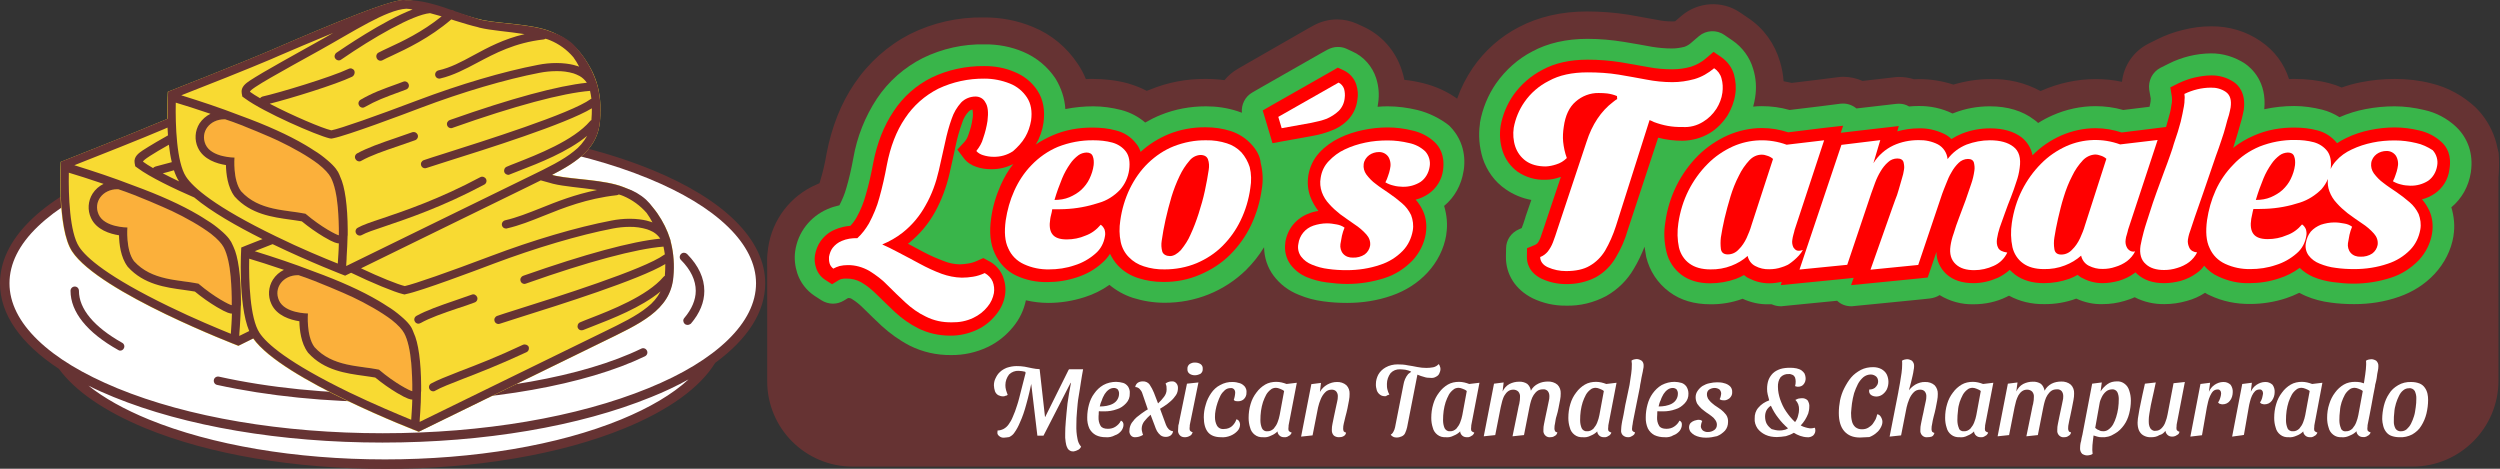
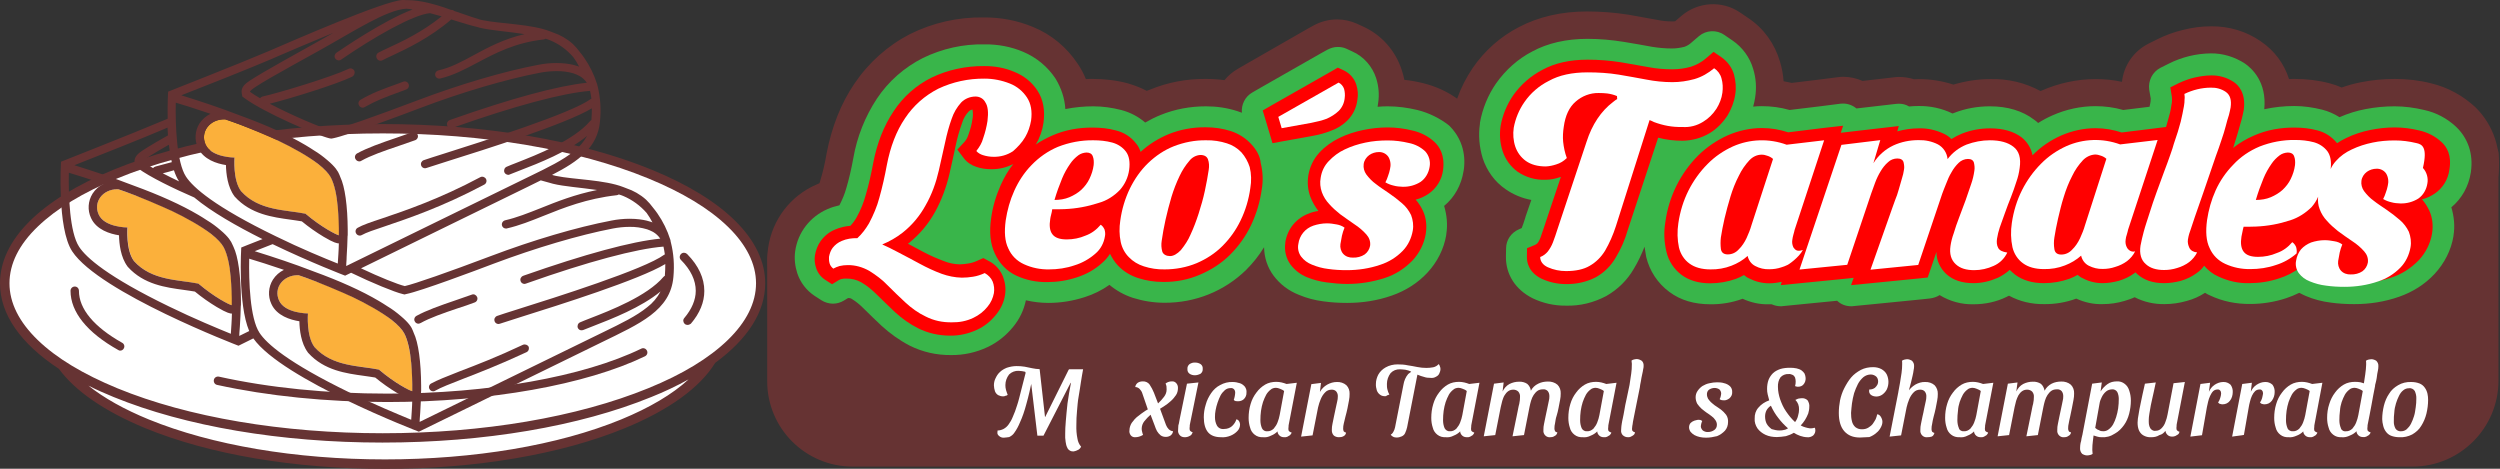
<svg xmlns="http://www.w3.org/2000/svg" version="1.1" id="Capa_1" x="0px" y="0px" viewBox="0 0 1634.2 306.4" style="enable-background:new 0 0 1634.2 306.4;" xml:space="preserve">
  <rect x="0" y="0" width="1634.2" height="306.4" fill="#333333" stroke="none" />
  <style type="text/css">
	.st0{fill:#663333;}
	.st1{fill:#FFFFFF;}
	.st2{fill:#F8DA32;}
	.st3{fill:#FBB03B;}
	.st4{fill:#39B54A;}
	.st5{fill:#FF0000;}
</style>
  <g id="Capa_2_1_">
    <g id="Capa_1-2">
      <path class="st0" d="M557.4,305h1019.6c31,0,56.2-25.2,56.2-56.2V100.3c0-3.4-2.7-6-6-6H579.1c-14.5,0-20.4,17.5-32.2,24.6    c-22.5,13.6-45.4,24.9-45.4,53v77.3C501.5,280,526.5,305,557.4,305z" />
      <g>
        <g id="PLATO">
          <path id="PLATO-2" class="st1" d="M497.2,185.2c0-55.8-110.6-101.1-247.1-101.1S3,129.4,3,185.2c0,19.7,13.7,38.1,37.6,53.6      c26.7,37.3,111.1,64.6,211,64.6c103.3,0,190-29.1,213.5-68.4C485.6,220.3,497.2,203.3,497.2,185.2z" />
          <path id="PLATO-3" class="st0" d="M500.2,185.2c0-28.3-26.4-54.7-74.3-74.3c-47-19.2-109.5-29.8-175.8-29.8      S121.3,91.6,74.3,110.9C26.4,130.5,0,156.9,0,185.2c0,20.2,13.4,39.4,38.5,55.9c10.7,14.6,29.9,27.8,56.5,38.8      c41.9,17.2,97.5,26.6,156.7,26.6s114.8-9.4,156.7-26.6c29-11.9,49.2-26.6,59.1-42.7C488.9,221.5,500.2,203.8,500.2,185.2z       M406,274.2c-41.2,16.9-96,26.1-154.4,26.1S138.5,291,97.3,274.2c-16.1-6.6-29.3-14-39.5-22.1c5.1,2.6,10.6,5,16.4,7.4      c47,19.2,109.4,29.8,175.8,29.8s128.8-10.6,175.8-29.8c8.3-3.3,16.5-7.2,24.3-11.5C439.6,257.7,424.7,266.5,406,274.2L406,274.2      z M475.7,222.3c-12.2,11.8-29.6,22.4-52,31.5c-46.3,18.9-107.9,29.4-173.5,29.4S123,272.8,76.7,253.8      c-22.3-9.2-39.8-19.7-52-31.5S6.2,198,6.2,185.2s6.2-25.3,18.5-37.1s29.6-22.3,52-31.5c46.3-19,107.9-29.4,173.5-29.4      s127.2,10.4,173.5,29.4c22.4,9.2,39.8,19.7,52,31.5s18.5,24.4,18.5,37.1S487.9,210.5,475.7,222.3L475.7,222.3z" />
          <path id="_123" class="st0" d="M253.2,262.8c-39.6,0-78.1-3.9-111.3-11.2c-1.5-0.3-2.4-1.8-2.1-3.3c0.3-1.5,1.8-2.4,3.3-2.1l0,0      c32.8,7.3,70.9,11.1,110.1,11.1c66,0,128.1-11,166-29.4c1.4-0.7,3-0.1,3.7,1.3s0.1,3-1.3,3.7l0,0      C383,251.5,320,262.8,253.2,262.8z" />
          <path class="st0" d="M449.4,212.4c-0.6,0-1.3-0.2-1.8-0.7c-1.1-1-1.3-2.7-0.3-3.8l0,0c4.9-5.8,7.5-11.9,7.5-17.8      c0-6.8-3.2-13.7-9.7-20.2c-1.1-1.1-1-2.8,0.1-3.9c1.1-1.1,2.8-1,3.9,0c0,0,0,0,0.1,0.1c7.5,7.6,11.2,15.8,11.2,24.1      c0,7.3-2.9,14.5-8.8,21.4C450.9,212.1,450.2,212.4,449.4,212.4z" />
          <path id="_132" class="st0" d="M78.6,229.2c-0.5,0-0.9-0.1-1.3-0.4c-20.4-11.4-31.2-24.9-31.2-38.7c0-1.5,1.2-2.8,2.8-2.8      c1.5,0,2.7,1.2,2.7,2.8c0,11.8,9.8,23.6,28.3,34c1.3,0.7,1.8,2.4,1,3.7l0,0C80.5,228.6,79.6,229.2,78.6,229.2z" />
        </g>
-         <path class="st2" d="M429.8,139.6c-6.2-9.2-14.2-14.2-22.3-17.4c-12.2-4.8-32.4-4.9-44-7.3c-0.8-0.2-1.7-0.4-2.6-0.6     c17.3-8.9,29.8-17.9,31.3-35c1.9-20.8-4.1-32.4-10.4-41.5s-14.2-14.2-22.3-17.4c-12.2-4.8-32.4-4.9-44-7.3S275.2-0.5,263,0.1     s-70.9,26.3-87.9,33.6S109.7,60,109.7,60s-0.5,7.6-0.3,17.7c-1.6,0.7-3,1.3-4.3,1.8c-17.1,7.3-65.4,26.3-65.4,26.3     S37,149.2,47,164.4c17.7,26.9,108.7,61.7,108.7,61.7s3.7-1.8,9.7-4.8c18.9,26.8,108.2,61,108.2,61S368,236.2,393,224     s45.1-20.8,47-42.8C442,160.3,435.9,148.7,429.8,139.6z" />
      </g>
      <path class="st3" d="M77.3,123.7c-9.9-0.4-16.6,8.2-12.8,16.5c3.9,8.5,18.9,8.6,18.9,8.6s-1.2,14.6,4.3,22    c11.6,12.8,29.6,12,42.1,14.7c11.6,9.8,22,14.7,22,14c0-13.2-1.2-29.9-5.5-37.9S121.9,139,77.3,123.7z" />
      <path class="st3" d="M147.2,78c-9.9-0.4-16.6,8.2-12.8,16.5c3.9,8.5,18.9,8.6,18.9,8.6s-1.2,14.7,4.3,22    c11.6,12.8,29.6,12,42.2,14.7c11.6,9.8,22,14.6,22,14c0-13.2-1.2-29.9-5.5-37.9S191.8,93.3,147.2,78z" />
      <path class="st3" d="M195.2,179.9c-9.9-0.4-16.6,8.2-12.8,16.5c3.9,8.5,18.9,8.6,18.9,8.6s-1.2,14.7,4.3,22    c11.6,12.8,29.6,12,42.1,14.6c11.6,9.8,22,14.7,22,14.1c0-13.2-1.2-29.9-5.5-37.9S239.8,195.1,195.2,179.9z" />
      <path class="st0" d="M310.3,197.7c1.4-0.5,2.2-2.1,1.6-3.5s-2.1-2.2-3.5-1.6l0,0c-3.6,1.3-7.3,2.6-10.9,3.8    c-9.7,3.3-18.8,6.5-25.3,10.1c-1.3,0.8-1.8,2.4-1,3.7l0,0c0.7,1.3,2.3,1.8,3.6,1h0.1c6-3.4,14.9-6.5,24.4-9.7    C303,200.3,306.7,199.1,310.3,197.7z" />
      <path class="st0" d="M438.5,158.3c0-0.3-0.1-0.6-0.2-0.9c0-0.1-0.1-0.2-0.1-0.3l0.2,0.1l-0.3-0.7c-1.9-6-4.7-11.7-8.3-16.9    c-0.9-1.3-1.8-2.5-2.8-3.7c-1.4-1.9-3-3.8-4.7-5.4c-3.8-3.4-8.2-5.9-13-7.5c-0.6-0.2-1.2-0.5-1.8-0.7c-12.2-4.8-32.4-4.9-44-7.3    c-0.6-0.1-1.4-0.3-2.1-0.5l-0.5-0.2c17.3-8.9,29.8-17.9,31.3-35c0.8-7.6,0.3-15.4-1.5-22.8c-0.1-0.3-0.1-0.6-0.3-0.9    c0-0.1-0.1-0.2-0.1-0.3l0.2,0.1l-0.3-0.7c-1.9-6-4.7-11.7-8.3-16.9c-0.9-1.3-1.8-2.5-2.8-3.7c-1.4-1.9-3-3.8-4.7-5.4    c-3.8-3.4-8.2-5.9-13-7.5c-0.6-0.2-1.2-0.5-1.8-0.7c-12.2-4.8-32.4-4.9-44-7.3c-0.7-0.1-1.3-0.3-2.1-0.5c-3-0.9-7-2.2-11.2-3.7    c-1.7-0.6-3.5-1.2-5.3-1.8c-0.6-0.5-1.3-0.8-2.1-0.7C285.4,3,275,0.1,266.7,0.1h-1.1c-0.5,0-1-0.1-1.5-0.1h-1    c-12.2,0.6-70.9,26.3-87.9,33.6s-65.3,26.3-65.3,26.3s-0.5,7.6-0.3,17.7c-1.6,0.7-3,1.3-4.3,1.8c-17.2,7.3-65.4,26.3-65.4,26.3    s-2.7,43.4,7.3,58.6C64.9,191.2,155.9,226,155.9,226s3.7-1.8,9.7-4.8c18.9,26.8,108.2,61,108.2,61l0,0c0,0,94.4-46.2,119.4-58.4    s45.1-20.8,47-42.8C440.9,173.4,440.4,165.7,438.5,158.3z M353.5,117.9c2.4,0.7,4.6,1.3,6.5,1.8c0.5,0.1,0.9,0.3,1.4,0.4    c7.2,1.8,18.1,2.5,28.9,4.1c-14.5,2.9-26.3,7.6-37,11.9c-8.1,3.2-15.6,6.2-23.1,7.9c-1.5,0.4-2.4,1.8-2.1,3.3    c0.3,1.3,1.4,2.1,2.7,2.1c0.2,0,0.4,0,0.6-0.1c7.9-1.8,15.7-4.9,23.9-8.2c13.2-5.3,28.2-11.3,47.9-13.5c0.5-0.1,0.9-0.2,1.3-0.5    c1,0.3,2,0.6,2.9,1c5.9,2.5,11.1,6.3,15.3,11.1c1.4,2,2.7,4,3.8,6.2c0,0-5.3-2.4-14.9-2.4c-4,0-8,0.4-12,1.2    c-22.6,4.3-51.3,12.8-78.8,23.2s-50.1,18.3-56.2,19.6c-4.4-1-16.6-5.9-28.6-11.6c25-12.3,89.2-43.6,109.2-53.4    C348,120.6,350.8,119.2,353.5,117.9L353.5,117.9z M231.6,46.2c-0.7-1.3-2.3-1.9-3.7-1.2c-11.4,5.4-45.5,15.7-56.3,18.1    c-0.7,0.2-1.2,0.6-1.6,1.1c-2.6-1.5-4.9-2.9-6.6-4.2c-0.3-1.9,21.2-13.6,45.2-26.9c22.5-12.5,44-26.7,57-27.4    c1.4,0.1,2.7,0.2,4.1,0.5c-19.2,7.3-46.1,25.8-49.8,28.3c-1.2,0.9-1.6,2.6-0.7,3.8l0,0c0.5,0.7,1.4,1.2,2.3,1.2    c0.6,0,1.1-0.2,1.6-0.6c20.6-14.2,46.7-29.3,58-30.3c2.5,0.7,5.1,1.4,7.6,2.1C275.9,21,262.9,27.1,254,31.2    c-2.6,1.2-4.9,2.3-6.6,3.2c-1.3,0.7-1.8,2.4-1.1,3.7c0,0,0,0,0,0.1c0.5,0.9,1.4,1.5,2.4,1.5c0.4,0,0.9-0.1,1.3-0.3    c1.6-0.9,3.8-1.9,6.4-3.1c9.2-4.3,24.4-11.4,38.6-23.6c0.9,0.3,1.9,0.6,2.8,0.9c5.5,1.7,10.4,3.2,14.4,4.1l1.3,0.4    c7.3,1.8,18.6,2.5,29.4,4.2c-13.7,3.2-24.1,8.8-33.5,13.9c-7.7,4.2-15,8.1-22.8,9.8c-1.5,0.4-2.4,1.8-2.1,3.3    c0.3,1.3,1.4,2.1,2.7,2.1c0.2,0,0.4,0,0.6-0.1c8.5-2,16.1-6,24.2-10.3c11.5-6.1,24.6-13.1,43.3-15.2c0.5-0.1,0.9-0.2,1.3-0.5    c1,0.3,2,0.6,2.9,1c5.9,2.4,11.1,6.2,15.3,11.1c1.4,2,2.7,4,3.8,6.2c0,0-5.3-2.4-14.9-2.4c-4,0-8,0.4-12,1.2    c-22.6,4.3-51.3,12.8-78.8,23.2S222.7,84,216.6,85.2c-5.9-1.3-25.6-9.7-40.3-17.4c13.6-3.4,43.1-12.5,54-17.7    C231.6,49.3,232.2,47.7,231.6,46.2z M177.2,38.7c1.3-0.6,3-1.3,4.8-2.1c8.7-3.7,22.1-9.5,35.8-15.1c-3.9,2.3-7.9,4.5-11.8,6.7    c-2.1,1.2-4.1,2.3-6.1,3.4c-10.6,5.9-20.6,11.5-27.8,15.7c-3.9,2.3-6.8,4.1-8.8,5.4c-2.5,1.7-6,4.1-5.3,8.2l0.4,2.2l1.8,1.3    c12.2,9,46.7,24,55.1,26l1.2,0.2l1.2-0.2c9.2-1.8,46-15.6,57-19.8c27.7-10.5,56.1-18.8,77.9-23c3.6-0.7,7.3-1.1,11-1.1    c3.9-0.1,7.7,0.4,11.4,1.5c0.6,0.2,1.2,0.4,1.8,0.7l2.1,1c1.9,1.1,3.5,2.6,4.7,4.4C365,56,334.4,64.2,294.5,78.3l-0.5,0.2    c-1.4,0.5-2.2,2-1.7,3.4V82c0.4,1.1,1.4,1.8,2.6,1.8c0.3,0,0.6-0.1,0.9-0.2l0.5-0.2c40.1-14.2,71.6-22.6,89.4-24    c0.4,1.6,0.6,3.3,0.9,5.1l-0.4,0.2c-13,9.6-71.1,27.8-95.9,35.7c-6.5,2.1-11.2,3.5-13.3,4.3c-1.4,0.5-2.2,2-1.7,3.4c0,0,0,0,0,0.1    c0.4,1.1,1.4,1.8,2.6,1.8c0.3,0,0.6-0.1,0.9-0.2c2-0.7,6.7-2.2,13.1-4.2c25.8-8.1,77.9-24.5,95-34.8c0,2.6-0.1,5.1-0.3,7.7    c-0.4,0.2-0.7,0.4-0.9,0.7c-10.8,12.7-34.9,22-47.8,27.1c-2.7,1-5,2-6.7,2.7c-1.4,0.6-2,2.2-1.5,3.6c0.4,1,1.4,1.6,2.5,1.7    c0.4,0,0.8-0.1,1.1-0.3c1.6-0.7,3.9-1.6,6.6-2.6c12.2-4.7,31.2-12.1,43.9-22.6c-2.2,3.9-5.1,7.4-8.7,10.1    c-7.1,5.8-17,10.6-28.5,16.2l-3.9,1.9c-22.2,10.9-100.2,48.9-116.4,56.9l0.1-2.2c0.1-1.2,0.2-2.6,0.2-4c0.3-4.6,0.5-9,0.6-13.3    c0-0.2,0.1-0.5,0.1-0.7v-3.4c-0.1-15.6-1.8-28.3-4.9-34.7l-0.5-1.3c-0.9-2.3-2.8-5.3-7.8-9.5c-2.8-2.4-5.7-4.6-8.9-6.5    c-1.9-1.3-3.8-2.4-5.6-3.5c-11.2-6.6-25.4-13-42.4-19.2c-14-5.4-25.6-9.2-38.7-13.3C132.5,56.9,164.1,44.3,177.2,38.7z     M180.4,154.5c-40.1-19.4-54.1-31.9-58.8-39c-6.2-9.4-7-33.9-6.7-48.4c5.3,1.6,13.4,4.1,22.7,7.3c-2.9,1.4-5.4,3.6-7.2,6.3    c-3,4.8-3.4,10.8-1,15.9c3.6,7.7,12.4,10.4,18.3,11.3c0.1,5.7,1.1,14.4,5.5,20.3l0.1,0.2l0.2,0.2c10.4,11.5,24.9,13.4,36.5,15    c2.6,0.4,5.1,0.7,7.3,1.1c4.5,3.7,9.3,7.1,14.3,10.1c6.9,4.1,8.9,4.3,9.9,4.3c-0.1,2.4-0.1,4.8-0.3,7c0,0.5-0.1,1-0.1,1.5    l-0.3,4.7C212.3,168.9,196.7,162.5,180.4,154.5z M134.4,94.5c-3.7-8.2,2.7-16.5,12.2-16.5h0.6c1.7,0.6,3.4,1.2,5,1.7    c2.1,0.8,4.3,1.6,6.4,2.4c0.5,0.2,0.9,0.4,1.4,0.6c5.1,2,10.6,4.3,16.6,6.9c1.7,0.7,3.4,1.5,5.1,2.3c0.1,0.1,0.1,0.1,0.2,0.1    c9.7,4.6,19.4,10.1,26.1,15.2c4.3,3.4,6.9,6.3,8.2,8.7c2.4,4.5,3.9,11.6,4.6,19.4c0.5,6.2,0.8,12.3,0.7,18.5    c-1.3-0.2-11.1-5-21.8-14.1c-12.6-2.6-30.5-1.8-42.1-14.7c-5.5-7.3-4.3-22-4.3-22S138.3,103,134.4,94.5L134.4,94.5z M112.3,106    c-4.3,1.2-8,2.2-10.5,2.8c-0.7,0.2-1.3,0.5-1.7,1.1c-2.6-1.5-4.9-2.9-6.6-4.2c-0.2-1,6.6-5.3,16.9-11.1    C110.8,98.4,111.4,102.2,112.3,106z M113.7,111.3c0.8,2.5,1.9,5,3.3,7.2l0.1,0.1c-3.7-1.8-7.3-3.5-10.7-5.3    C108.5,112.8,110.9,112.1,113.7,111.3L113.7,111.3z M64.5,140.2c-3.7-8.2,2.7-16.5,12.2-16.5h0.6c1.7,0.6,3.3,1.2,4.9,1.7    c2.1,0.8,4.3,1.6,6.4,2.4l1.4,0.6c5.1,2,10.6,4.3,16.5,6.9c1.7,0.7,3.4,1.5,5.1,2.3c0.1,0.1,0.1,0.1,0.3,0.1    c9.7,4.6,19.4,10.1,26.1,15.2c4.3,3.4,6.9,6.3,8.2,8.7c2.4,4.5,3.9,11.6,4.6,19.4c0.5,6.2,0.8,12.3,0.7,18.5    c-1.4-0.2-11.1-5-21.8-14.1c-12.6-2.6-30.5-1.8-42.1-14.7c-5.5-7.3-4.3-22-4.3-22S68.3,148.7,64.5,140.2z M51.7,161.3    c-6.2-9.4-7-33.9-6.7-48.4c5.3,1.6,13.4,4.1,22.7,7.3c-2.9,1.4-5.4,3.6-7.2,6.4c-3,4.8-3.4,10.8-1,15.9    c3.5,7.7,12.4,10.4,18.3,11.3c0.1,5.7,1.1,14.4,5.5,20.3l0.1,0.2l0.2,0.2c10.4,11.5,24.8,13.4,36.5,15c2.6,0.4,5.1,0.7,7.3,1.1    c4.5,3.7,9.3,7.1,14.3,10.1c6.9,4.1,8.9,4.3,9.9,4.3c-0.1,2.4-0.1,4.8-0.3,7c0,0.5-0.1,1-0.1,1.5l-0.3,4.7    c-8.6-3.5-24.1-9.9-40.5-17.9C70.4,180.9,56.3,168.4,51.7,161.3z M156.5,217.4c0.1-1.2,0.2-2.6,0.3-4c0.3-4.6,0.5-9,0.6-13.3    c0-0.2,0.1-0.5,0.1-0.7V196c-0.1-15.6-1.8-28.3-4.9-34.7L152,160c-0.9-2.3-2.8-5.3-7.8-9.5c-2.8-2.4-5.7-4.6-8.9-6.5    c-1.9-1.3-3.8-2.4-5.6-3.5c-11.2-6.6-25.4-13-42.4-19.2c-14-5.4-25.6-9.2-38.7-13.3c14-5.5,45.6-18,58.6-23.6    c0.7-0.3,1.5-0.6,2.3-1c0.1,1.7,0.2,3.4,0.3,5.1c-2.8,1.6-5.4,3.1-7.7,4.4c-3.9,2.3-6.8,4.1-8.8,5.4c-2.5,1.7-6,4.1-5.3,8.2    l0.4,2.2l1.8,1.3c7.5,5.6,23.6,13.4,36.8,19.1c11.1,9.3,28,18.9,44.6,27.2c-8.3,3.2-13.9,5.5-13.9,5.5s-2.3,36.9,5.2,54.6    c-2.7,1.3-4.9,2.4-6.5,3.2L156.5,217.4z M182.4,196.4c-3.7-8.2,2.7-16.5,12.2-16.5h0.6c1.7,0.6,3.4,1.2,4.9,1.7    c2.1,0.8,4.3,1.6,6.4,2.4c0.5,0.2,0.9,0.4,1.4,0.6c5.1,2,10.6,4.3,16.6,6.9c1.7,0.7,3.4,1.5,5.1,2.3c0.1,0,0.2,0.1,0.3,0.1    c9.7,4.6,19.4,10.1,26.1,15.2c4.3,3.4,6.9,6.3,8.2,8.7c2.4,4.4,3.9,11.6,4.6,19.4c0.5,6.2,0.8,12.3,0.7,18.5    c-1.4-0.2-11.1-5-21.8-14.1c-12.6-2.6-30.5-1.8-42.1-14.7c-5.5-7.3-4.3-22-4.3-22S186.2,204.9,182.4,196.4L182.4,196.4z     M169.6,217.5c-6.2-9.4-7-33.9-6.7-48.4c5.3,1.6,13.4,4.1,22.7,7.3c-2.9,1.4-5.4,3.6-7.2,6.4c-3,4.8-3.4,10.8-1,15.9    c3.5,7.7,12.4,10.4,18.3,11.3c0.1,5.7,1.1,14.4,5.5,20.3l0.1,0.2l0.2,0.2c10.4,11.5,24.9,13.4,36.5,15c2.6,0.4,5.1,0.7,7.3,1.1    c4.5,3.7,9.3,7.1,14.3,10.1c6.9,4.1,8.9,4.3,9.9,4.3c-0.1,2.4-0.1,4.8-0.3,7c0,0.5-0.1,1-0.1,1.5l-0.3,4.7    c-8.5-3.5-24.1-10-40.5-17.9C188.2,237,174.2,224.6,169.6,217.5z M423.1,200.8c-7.1,5.8-17,10.6-28.5,16.2    c-1.3,0.6-2.6,1.3-3.9,1.9c-22.2,10.9-100.2,48.9-116.4,56.9l0.1-2.2c0.1-1.2,0.2-2.6,0.3-4c0.3-4.6,0.5-9,0.5-13.3    c0-0.2,0.1-0.5,0.1-0.7v-3.4c-0.1-15.6-1.8-28.3-4.9-34.7l-0.5-1.3c-0.8-2.3-2.8-5.3-7.8-9.5c-2.8-2.4-5.7-4.6-8.9-6.5    c-1.9-1.3-3.8-2.4-5.6-3.5c-11.2-6.6-25.4-13-42.4-19.2c-14-5.4-25.6-9.2-38.7-13.3c3.2-1.2,7.2-2.9,11.7-4.6    c24.9,12,47.4,20.6,47.4,20.6s1.4-0.7,3.9-1.9c13.6,6.6,28.5,12.7,33.7,13.9l1.2,0.3l1.2-0.3c9.2-1.8,46-15.6,57-19.8    c27.7-10.4,56.1-18.8,77.9-23c3.6-0.7,7.3-1.1,11-1.1c3.9-0.1,7.8,0.5,11.5,1.6c0.6,0.2,1.2,0.4,1.8,0.7l2.1,1    c1.9,1.1,3.5,2.6,4.7,4.4c-18.6,1.8-49.2,10.1-89.1,24.1l-0.5,0.2c-1.4,0.5-2.2,2-1.7,3.4c0,0,0,0,0,0.1c0.4,1.1,1.4,1.8,2.6,1.8    c0.3,0,0.6-0.1,0.9-0.2l0.5-0.2c40.1-14.2,71.6-22.6,89.4-24c0.4,1.6,0.6,3.3,0.9,5.1l-0.4,0.2c-13,9.6-71.1,27.9-95.9,35.7    c-6.5,2.1-11.2,3.5-13.3,4.3c-1.4,0.5-2.2,2-1.7,3.4c0,0,0,0,0,0.1c0.4,1.1,1.4,1.8,2.6,1.8c0.3,0,0.6-0.1,0.9-0.2    c2-0.7,6.7-2.2,13.1-4.2c25.8-8.1,77.9-24.5,95-34.8c0,2.6-0.1,5.1-0.3,7.7c-0.3,0.2-0.7,0.4-0.9,0.7c-10.7,12.6-34.9,22-47.8,27    c-2.7,1-5,2-6.7,2.7c-1.4,0.6-2,2.2-1.5,3.6c0.4,1,1.4,1.7,2.5,1.6c0.4,0,0.8-0.1,1.1-0.2c1.6-0.7,3.9-1.6,6.6-2.6    c12.1-4.7,31.2-12.1,43.9-22.6C429.7,194.5,426.7,198.1,423.1,200.8z" />
      <path class="st0" d="M341.8,225.4c-16.5,7.8-30.7,13.3-41,17.2c-8.7,3.4-15,5.9-19,8.1c-1.3,0.7-1.8,2.4-1,3.7l0,0    c0.5,0.9,1.4,1.4,2.4,1.4c0.5,0,0.9-0.1,1.3-0.4c3.6-2.1,10.1-4.6,18.3-7.8c10.4-4,24.7-9.6,41.4-17.4c1.4-0.7,1.9-2.3,1.3-3.7    C344.8,225.4,343.2,224.8,341.8,225.4L341.8,225.4z" />
      <path class="st0" d="M237,70.4c0.5,0,0.9-0.1,1.4-0.4c7.6-4.3,12.7-6.2,23.9-10.3l3.2-1.2c1.4-0.5,2.2-2.1,1.6-3.5    c-0.5-1.4-2.1-2.2-3.5-1.6l0,0l-3.2,1.2c-11.1,4-16.7,6-24.7,10.6c-1.3,0.8-1.8,2.4-1,3.7l0,0C235.1,69.8,236,70.3,237,70.4z" />
      <path class="st0" d="M234.9,105.5c0.5,0,0.9-0.1,1.3-0.4c6-3.4,14.9-6.5,24.4-9.7c3.6-1.2,7.3-2.5,10.9-3.8    c1.4-0.6,2.1-2.2,1.5-3.6c-0.6-1.3-2-2-3.4-1.6c-3.6,1.3-7.3,2.6-10.9,3.8c-9.7,3.3-18.8,6.5-25.3,10.1c-1.3,0.8-1.8,2.4-1,3.7    l0,0C232.9,104.9,233.8,105.5,234.9,105.5z" />
      <path class="st0" d="M233.8,148.9c-1.3,0.7-1.8,2.4-1,3.7l0,0c0.5,0.9,1.4,1.4,2.4,1.4c0.5,0,0.9-0.1,1.4-0.4    c2.6-1.5,8.1-3.4,15.1-5.7c15-5.1,37.6-12.7,64.8-27.2c1.4-0.7,1.9-2.4,1.2-3.7s-2.4-1.9-3.7-1.2l0,0    c-26.8,14.3-49.2,21.9-64,26.9C242.4,145.2,236.9,147.1,233.8,148.9z" />
      <g id="LEOS_TAMALES_TEXTO_HORIZONTAL">
        <path id="CAFE" class="st0" d="M1618,70c-8.1-7.5-17.9-12.9-28.7-15.5c-7.8-2-15.8-2.9-23.8-2.9c-7.5,0-15,0.7-22.4,2.2     c-4.2,0.8-8.4,2-12.4,3.4c-2.5-1.1-5-2-7.7-2.7c-7.5-2-15.2-2.9-22.9-2.9c-1.3,0-2.5,0-3.8,0.1c-3.2-10.1-9.6-18.7-18.5-24.7     c-9.5-6.6-20.8-9.9-32.4-9.8c-6.3,0-12.4,0.8-18.6,2.4c-5.9,1.4-11.5,3.5-16.9,6.2l-5.6,2.8c-9.6,4.9-16.1,14.3-17.2,24.9     c-5.7-1.3-11.5-1.8-17.3-1.8c-12.2,0-24.2,2.7-35.2,7.5c-0.3,0.1-0.6,0.3-0.8,0.3c-10.1-5.5-21.4-8.1-32.9-7.8     c-8.1,0-16.2,1.3-24,3.6c-7.3-2.4-15-3.6-22.6-3.6c-1,0-2.1,0-3.2,0.1c-3.2-1-6.4-1.5-9.8-1.5c-1.3,0-2.5,0.1-3.8,0.3l-13,1.5     l-7,0.8c-3.9-1.7-8.2-2.7-12.6-2.7c-1.3,0-2.5,0.1-3.8,0.3l-13.4,1.7l-16.5,2c-1.8-0.4-3.6-0.8-5.3-1.1     c-0.3-4.3-1.1-8.7-2.4-12.9c-3.4-11.6-10.6-21.7-20.7-28.4l-5.3-3.6c-11.7-8-27.4-7.1-38.3,2.1l-4.2,3.6     c-0.7,0.1-1.4,0.1-2.1,0.1c-3.2,0-6.4-0.3-9.6-1c-5.9-1.1-12.2-2.2-18.9-3.4c-8.9-1.4-17.9-2.1-27-2.1     c-16.8,0-31.7,3.5-44.5,10.2c-12.2,6.3-22.5,15.5-30.2,26.7c-4.2,6.2-7.7,13-10.2,20.1c-6.7-4.8-14.1-8.1-22.1-10.1     c-4.1-1-8.2-1.8-12.4-2.2c-0.4-2.1-1-4.3-1.7-6.4c-4.1-12.7-13.3-23.1-25.4-28.5l-3.9-1.8c-4.1-1.8-8.4-2.8-12.9-2.8     c-5.5,0-10.9,1.4-15.7,4.1l-3.8,2.1l-39.4,22.6l-5.9,3.4c-3.5,2-6.4,4.5-8.9,7.5c-4.2-0.6-8.2-0.8-12.4-0.8     c-12.4-0.1-24.7,2.2-36.3,7c-0.7,0.3-1.4,0.6-2.1,0.8c-3.9-2.1-8-3.6-12.3-4.9c-7.4-2-15.2-2.9-22.9-2.9c-1.5,0-3.1,0-4.6,0.1     c-1.4-3.5-3.1-6.7-5.2-9.8c-7.1-10.8-17.2-19.3-29.2-24.2c-10.2-4.3-21.3-6.4-32.4-6.3c-16.8-0.3-33.3,3.5-48.2,10.9     c-14.4,7.4-27,18.6-36.3,32.4c-8.8,12.9-14.8,28.2-18.2,45.7v0.1c-1.1,6.4-2.5,12.4-4.1,17.5c-0.1,0.6-0.3,1.3-0.6,1.8     c-0.6,0.3-1.3,0.6-1.8,0.8c-17.1,7.3-29.1,23.1-31.7,41.5c-1.1,7.7-0.3,15.5,2.2,22.9c3.2,9.8,9.8,18.2,18.3,23.9l4.5,2.9     c5.2,3.4,11.2,5.2,17.3,5.2c2.8,0,5.6-0.4,8.4-1.1c3.6,3.6,7.5,7.3,11.3,10.9c6.7,6.3,14.3,11.6,22.4,15.7     c10.9,5.5,23.1,8.2,35.2,8.1c11,0.1,21.8-2.4,31.7-7.1c8.9-4.3,16.8-10.6,23.1-18.3c2.2-2.8,4.2-5.7,5.9-8.8c1,0,2,0.1,2.9,0.1     c9.9,0,19.7-1.5,29.2-4.6c3.4-1.1,6.6-2.4,9.8-3.9c3.4,1.8,6.7,3.2,10.3,4.5c8.4,2.8,17.3,4.2,26.3,4.1     c21.9,0.3,43.2-7.3,60.1-21.4c5.7,6.4,12.9,11.5,20.8,14.8c6.6,2.8,13.6,4.6,20.7,5.6c5.9,0.8,11.7,1.3,17.8,1.3h0.6     c11.9,0,23.8-2,35-5.7c11.6-3.9,22.1-10.8,30.5-19.7c8.9-9.4,14.8-21.4,16.8-34.1v-0.1c0-0.1,0.1-0.4,0.1-0.6v-0.1     c0.7-5,0.8-10.2,0.3-15.4c1.8-2.2,3.4-4.8,4.8-7.4c1.7,1.5,3.5,2.9,5.3,4.3c0.7,0.6,1.7,1.1,2.4,1.7c-6,5.9-9.4,13.7-9.5,22.1     l-0.1,5.6c-0.1,9.2,2.4,18.2,7.4,25.9c5,7.5,11.9,13.7,20.1,17.6c9.2,4.5,19.3,6.7,29.5,6.6c12.3,0.3,24.3-2.7,35.2-8.5     c5.2-2.9,9.9-6.6,14.1-10.8c2.4,2.5,4.9,4.8,7.7,6.9c10.5,7.7,23.1,11.6,37.6,11.6c7,0,13.8-0.8,20.6-2.7     c5.3,1.7,10.9,2.5,16.5,2.7c2.9,0.8,5.9,1.3,8.8,1.3c1,0,2.1-0.1,3.1-0.1l13.1-1.3l16.2-1.7c4.2,2,8.9,3.1,13.6,3.1     c1,0,2.1-0.1,3.1-0.1l13.3-1.3l31.2-3.1l5.6-0.6c1.3-0.1,2.4-0.3,3.6-0.6c7.4,2.9,15.2,4.5,23.2,4.3c7.8,0,15.7-1.3,22.9-3.9     c7.4,2.7,15.2,3.9,23.2,3.9c7,0,13.8-0.8,20.6-2.7c5.7,1.8,11.7,2.7,17.9,2.7c6.6,0,13-1,19.3-2.8c0.4-0.1,0.8-0.3,1.1-0.3     c6.4,2.1,13.1,3.2,19.9,3.2c9.2,0,18.3-1.8,26.8-5.3c9.4,3.6,19.3,5.5,29.2,5.3c9.9,0,19.7-1.5,29.2-4.6c1-0.4,1.8-0.6,2.8-1     c5.9,2.2,12,3.8,18.2,4.6c5.9,0.8,11.9,1.3,17.8,1.3h0.6c11.9,0,23.6-2,34.8-5.7c11.6-3.9,22.1-10.8,30.5-19.7     c8.9-9.4,14.8-21.4,16.8-34.1v-0.1c0-0.3,0.1-0.4,0.1-0.7v-0.1c0.7-5,0.8-10.2,0.3-15.4c5.7-7.4,9.5-16.1,10.9-25.3v-0.1     c0-0.1,0.1-0.4,0.1-0.7v-0.1C1635.5,98.4,1630,81.6,1618,70z" />
        <g id="VERDE">
          <path class="st4" d="M1605.4,82.8c-5.9-5.5-13-9.2-20.7-10.9c-6.3-1.5-12.9-2.4-19.4-2.4c-6.3,0-12.7,0.6-18.9,1.8      c-5.9,1.1-11.6,2.9-17.1,5.3c-3.5-2.2-7.3-3.9-11.3-4.9c-6-1.5-12.2-2.4-18.3-2.4c-6.6,0-13.1,0.7-19.6,2.1      c1.8-17.9-8.2-26.8-12.7-29.9c-6.6-4.3-14.4-6.7-22.2-6.6c-9.5,0.1-18.9,2.4-27.3,6.6l-5.6,2.8c-5.3,2.7-8.2,8.5-7.4,14.4l1,5.7      c0,0.3-0.1,0.8-0.1,1.8c-0.1,0.8-0.3,2-0.7,3.6l-17.2,2.1c-5.9-1.7-12-2.5-18.2-2.5c-9.6,0-19.2,2.1-28,6      c-3.2,1.4-6.4,3.1-9.4,5c-0.8-0.8-1.7-1.5-2.7-2.2c-7.5-5.7-17.2-8.7-28.9-8.7c-8,0-15.9,1.4-23.3,4.3c-0.4,0.1-0.7,0.3-1.1,0.4      c-6.9-3.4-14.5-5-22.2-4.9c-2.1,0-4.1,0.1-6.2,0.3c-2.1-1.3-4.3-1.8-6.7-1.8c-0.6,0-1.1,0-1.7,0.1l-13,1.5l-13,1.5      c-2.5-2.1-5.6-3.2-8.8-3.2c-0.6,0-1.1,0-1.7,0.1l-13.3,1.7l-19.9,2.4c-5.9-1.7-12-2.5-18.2-2.5c-1.8,0-3.8,0.1-5.6,0.3      c0.6-2,1-4.1,1.3-6c1-6.3,0.6-12.6-1.3-18.7c-2.2-7.5-7-14.1-13.6-18.6l-5.3-3.6c-5-3.5-11.9-3.1-16.5,0.8l-4.9,4.2      c-1.4,1.3-2.9,2.2-4.6,2.8c-2.7,0.7-5.5,1.1-8.2,1.1c-4.3,0-8.7-0.4-13-1.1c-5.7-1.1-11.9-2.1-18.3-3.2c-8-1.3-15.9-2-24-2      c-13.7,0-25.9,2.8-35.9,8.2c-9.5,4.9-17.6,12.2-23.8,21c-5.3,7.7-8.9,16.5-10.5,25.7V81c-1.1,7.5-0.4,15.1,1.8,22.4      c2.7,8.2,7.8,15.4,15,20.3c5,3.5,10.8,5.9,16.8,7l-3.8,11v0.1c0,0.1-0.1,0.1-0.1,0.3v0.1c-1,3.2-1.8,5.5-2.4,6.9l-1.8,0.8      c-5,2.1-8.4,7-8.4,12.4l-0.1,5.6c-0.1,11.6,6.3,21.5,17.5,27.1c6.7,3.2,14.1,4.9,21.7,4.8c9.2,0.3,18.3-2,26.4-6.3      c7.4-4.2,13.7-10.3,18-17.8c2.8-4.6,5-9.4,7-14.4c0.3,2.2,0.7,4.5,1.1,6.7c2.2,9.1,7.5,17.2,15.1,22.8      c7.3,5.5,16.4,8.1,26.8,8.1c7.1,0.1,14.4-1.1,21.1-3.6c5.5,2.5,11.3,3.8,17.3,3.6h1.7c1.8,0.8,3.8,1.3,5.9,1.3      c0.4,0,1,0,1.4-0.1l13.1-1.3l22.4-2.2c2.5,2.4,5.7,3.6,9.2,3.6c0.4,0,1,0,1.4-0.1l13.3-1.3l31.2-3.1l5.6-0.6      c2.2-0.3,4.5-1,6.3-2.2c6.7,4.1,14.4,6.2,22.2,6c7.4,0,14.8-1.5,21.5-4.8c0.6-0.3,1.1-0.6,1.7-0.8c7,3.8,14.8,5.6,22.8,5.5      c7.1,0.1,14.4-1.1,21.1-3.6c5.5,2.5,11.3,3.8,17.3,3.6c4.9,0,9.6-0.7,14.3-2.1c2.2-0.7,4.5-1.4,6.6-2.4c6,3.1,12.7,4.6,19.4,4.5      c5,0,9.9-0.7,14.7-2.1c4.2-1.1,8.2-2.9,11.9-5.3c1,0.6,2.1,1.3,3.2,1.7c8.2,3.9,17.2,5.7,26.3,5.6c8,0,16.1-1.3,23.6-3.8      c2.9-1,5.7-2.1,8.5-3.5c1.4,0.8,2.8,1.4,4.3,2.1c5.2,2.2,10.6,3.6,16.2,4.3c5,0.7,10.1,1,15.2,1h0.4c9.9,0,19.7-1.5,29.1-4.8      c8.9-3.1,16.9-8.1,23.3-15c6.4-6.9,10.8-15.5,12.3-24.7V154c1-6.2,0.4-12.4-1.4-18.5c6.9-5.7,11.3-13.8,12.7-22.6v-0.1      c0-0.1,0-0.1,0.1-0.3v-0.3C1616.8,100.7,1613.4,90.4,1605.4,82.8z" />
          <path class="st4" d="M926.5,71.9c-6.3-1.5-12.9-2.4-19.4-2.4c-2.2,0-4.3,0.1-6.6,0.3c0.1-0.8,0.3-1.8,0.4-2.7      c0.8-5.3,0.3-10.8-1.3-15.9c-2.5-7.8-8.2-14.3-15.7-17.6l-3.9-1.8c-1.8-0.8-3.6-1.1-5.6-1.1c-2.4,0-4.6,0.7-6.7,1.8l-3.8,2.1      L824.6,57l-5.9,3.4c-4.8,2.7-7.4,8-6.9,13.3c-1-0.3-1.8-0.7-2.8-1c-6.7-2.2-13.7-3.2-20.7-3.2c-10.1,0-20.1,1.8-29.5,5.6      c-3.5,1.4-6.9,3.1-10.2,5c-4.5-3.9-9.9-6.7-15.7-8.2c-5.9-1.5-12-2.4-18.2-2.4c-6.2,0-12.3,0.6-18.3,1.8      c-0.4-7-2.7-13.8-6.4-19.9c-5.2-7.8-12.4-13.8-21.1-17.5c-8-3.4-16.6-5-25.3-4.9c-14-0.3-27.7,2.8-40.3,8.9      c-12.2,6.2-22.5,15.2-30.1,26.6c-7.7,11.7-13,25-15.4,38.9l0,0c-1.3,7.1-2.8,13.6-4.5,19.3c-1.1,4.1-2.7,7.8-4.6,11.5      c-2.7,0.6-5.3,1.4-7.8,2.5c-11.3,4.9-19.4,15.2-21.1,27.5c-0.7,4.9-0.1,9.9,1.4,14.5c2,6,6,11.2,11.3,14.7l4.5,2.9      c2.2,1.4,4.9,2.2,7.5,2.2c2.5,0,4.9-0.7,7.1-2l2.8-1.7c0.8,0,1.7,0.1,2.4,0.6c2.8,1.7,5.3,3.8,7.5,6c3.9,3.9,8,7.8,12,11.6      c5.5,5,11.6,9.4,18.3,12.9c8.4,4.2,17.6,6.3,27.1,6.2c8.2,0.1,16.4-1.7,23.8-5.2c6.6-3.1,12.3-7.7,16.9-13.4      c4.1-5,6.9-10.9,8.2-17.2c4.9,1.1,9.8,1.7,14.7,1.7c8.1,0,16.1-1.3,23.8-3.8c5.7-1.8,11.2-4.5,16.1-8c4.6,3.8,9.8,6.7,15.4,8.5      c6.7,2.1,13.6,3.2,20.6,3.2c20,0.1,39.1-7.5,53.4-21.5c4.5-4.5,8.4-9.4,11.7-14.8c0.1,6.7,2.2,13.3,6.3,18.7      c4.2,5.6,9.8,9.8,16.4,12.4c5.2,2.2,10.6,3.6,16.2,4.3c5,0.7,10.1,1,15.2,1h0.3c9.9,0,19.7-1.5,29.1-4.8      c8.9-3.1,16.9-8.1,23.3-15c6.4-6.9,10.8-15.5,12.3-24.7v-0.4c1-6.2,0.4-12.4-1.4-18.5c6.9-5.7,11.3-13.8,12.7-22.8v-0.1      c0-0.1,0-0.3,0.1-0.3l0,0c1.7-11.5-1.8-21.8-9.6-29.4C941.5,77.5,934.2,73.8,926.5,71.9z" />
        </g>
        <g id="ROJO">
          <path class="st5" d="M817.6,93.9c-3.6-3.8-8.1-6.6-13-8.2c-5.3-1.7-10.8-2.5-16.4-2.5c-8.4-0.1-16.6,1.4-24.3,4.5      c-6.7,2.8-12.9,6.6-18.3,11.6c-0.7-2-1.5-3.8-2.8-5.3c-3.4-4.5-8.1-7.5-13.6-8.8c-4.8-1.3-9.8-1.8-14.8-1.8      c-9.1-0.1-18.2,1.5-26.6,5.2c-3.8,1.7-7.5,3.6-10.9,6c0.1-0.1,0.1-0.3,0.3-0.3c2.5-4.3,4.2-9.1,4.9-14c1.1-8.1-0.1-15.2-3.9-21      c-3.6-5.6-8.9-9.8-15.1-12.3c-6.3-2.7-13.1-3.9-20-3.8c-11.7-0.1-23.5,2.4-34.1,7.5c-10.1,5-18.7,12.6-24.9,22.1      c-6.3,9.4-10.8,20.7-13.3,33.8c-1.3,7-2.8,13.8-4.8,20.6c-1.4,5.2-3.4,10.1-6,14.8c-1.1,2-2.5,3.9-4.1,5.6      c-3.4,0.3-6.7,1-9.9,2.4c-3.8,1.5-7.1,4.2-9.5,7.5c-2,2.8-3.2,6-3.8,9.5c-0.4,2.8-0.1,5.6,0.8,8.2c1,3.1,3.1,5.9,5.9,7.7      l4.5,2.9l4.6-2.8c0.4-0.3,1-0.4,1.5-0.6c1.1-0.3,2.1-0.3,3.2-0.3c3.5-0.1,6.9,0.8,9.9,2.5c3.8,2.2,7.1,5,10.2,8.1      c3.8,3.8,7.8,7.5,11.7,11.3c4.6,4.2,9.6,7.8,15.2,10.6c6.4,3.2,13.6,4.8,20.8,4.8c6.2,0.1,12.2-1.3,17.8-3.9      c4.8-2.2,8.9-5.6,12.3-9.8c3.1-3.8,5.2-8.2,5.9-13c0.6-4.1,0.1-8.1-1.4-12c-1.7-4.2-4.9-7.8-8.9-9.9l-3.9-2.1l-4.1,1.8      c-1.7,0.8-3.6,1.4-5.5,1.7c-2,0.3-3.9,0.6-5.9,0.6c-3.5-0.1-7-0.8-10.2-2.1c-4.6-1.7-8.9-3.6-13.3-5.9c-3.5-2-7-3.6-10.3-5.5      c0.1-0.1,0.4-0.3,0.6-0.4c7-5.6,12.7-12.4,17.1-20.3c4.3-7.8,7.5-16.4,9.5-25.2c1.4-6.4,2.9-12.6,4.1-18.6      c1-4.9,2.4-9.6,4.1-14.4c0.8-2.8,2.4-5.5,4.3-7.5c0.7-0.7,1.5-1.1,2.5-1.3c0.4,2.1,0.4,4.1,0,6.2c-0.4,3.2-1.3,6.4-2.4,9.5      c-0.6,2-1.4,3.8-2.7,5.3l-4.8,5.2l4.3,5.7c2.1,2.7,5,4.6,8.2,5.6c3.1,1.1,6.4,1.5,9.6,1.5c5,0.1,10.1-1.1,14.5-3.4      c-3.4,4.2-6,8.8-8.2,13.7c-3.1,6.9-5.3,14.3-6.3,21.7c-1.3,9.1-0.6,16.8,2.4,23.1c2.9,6.4,7.8,11.6,14.1,14.5      c6.3,2.9,13.1,4.3,20.1,4.2c6.6,0,13.1-1,19.4-3.1c6.2-2,11.7-5,16.5-9.4c2-1.7,3.8-3.8,5.2-6c1.4,2.8,3.1,5.5,5.2,7.7      c3.6,3.8,8.2,6.6,13.3,8.2c5.2,1.7,10.8,2.5,16.2,2.5c8.4,0.1,16.6-1.5,24.2-4.8c7.3-3.1,14-7.4,19.6-13      c5.6-5.6,10.2-12,13.7-19.3c3.5-7.4,5.9-15.4,7-23.5c1-5.7,0.7-11.6-0.7-17.2C823.8,102.3,821.3,97.7,817.6,93.9z" />
          <path class="st5" d="M858.7,88.7L858.7,88.7c3.9-0.7,7.7-1.8,11.3-3.2c4.2-1.5,8-3.9,11-7c3.5-3.6,5.7-8.2,6.3-13.3      c0.6-3.2,0.3-6.6-0.7-9.8c-1.3-4.2-4.3-7.5-8.2-9.4l-3.9-1.8l-3.8,2.2l-39.4,22.4l-5.9,3.4l2,6.6l2.2,7.4l2.2,7.4l7.5-1.4      L858.7,88.7z" />
          <path class="st5" d="M937.7,92.8c-4.1-3.8-9.1-6.3-14.5-7.5c-5.3-1.3-10.6-2-16.1-2c-5.5,0-10.8,0.6-16.1,1.7      c-5.3,1.1-10.6,2.8-15.5,5.2c-4.9,2.4-9.4,5.6-13,9.5c-3.9,4.2-6.4,9.5-7.3,15.1v0.1c-0.7,4.6-0.3,9.2,1.3,13.6      c1.3,3.4,3.1,6.6,5.3,9.4c-2.1,0.3-4.2,0.8-6.3,1.7c-3.9,1.4-7.4,3.9-10.1,7.1c-2.7,3.2-4.5,7.3-5.2,11.5v0.4      c-0.8,5,0.4,10.3,3.5,14.5c2.8,3.6,6.4,6.4,10.6,8.1c4.1,1.7,8.4,2.8,12.9,3.4s8.8,1,13.3,1h0.1c8.4,0,16.6-1.3,24.6-3.9      c6.9-2.2,13-6.2,18-11.3c4.6-4.9,7.7-11,8.8-17.6v-0.1c0.8-5,0.3-10.2-1.8-14.8c-1.3-2.7-2.8-5.2-4.8-7.4      c2.9-0.7,5.9-2.1,8.4-3.8c5.2-3.6,8.7-9.2,9.5-15.5v-0.1C944.6,101.4,940.9,95.8,937.7,92.8z" />
          <path class="st5" d="M1117.8,86.9c4.6-2.8,8.5-6.9,11.5-11.5c2.5-4.2,4.3-8.9,5-13.7c0.7-4.3,0.3-8.7-0.8-12.9      c-1.3-4.6-4.2-8.5-8.1-11.3l-5.3-3.6l-4.9,4.2c-2.8,2.5-6.2,4.3-9.8,5.5c-3.9,1.1-8,1.7-12.2,1.7c-5.2,0-10.3-0.4-15.5-1.4      c-5.6-1-11.7-2.1-18.2-3.2c-7.1-1.1-14.4-1.7-21.7-1.7c-11.5,0-21.4,2.2-29.5,6.6c-7.5,3.9-14.1,9.6-19,16.5      c-4.2,6-7.1,13-8.4,20.3v0.1c-0.8,5.5-0.4,10.9,1.3,16.2c1.8,5.5,5.2,10.2,9.9,13.6c5.3,3.6,11.7,5.5,18.2,5.2      c3.2,0,6.3-0.6,9.4-1.7c0.1-0.1,0.4-0.1,0.6-0.1l-10.1,30.1v0.1c-1.3,3.9-2.4,7.1-3.2,9.4c-0.6,1.4-1.1,2.7-2.1,3.8      c-0.4,0.4-1,0.7-1.5,1l-5.2,2.1l-0.1,5.6c-0.1,3.6,1.1,10.3,9.8,14.5c4.9,2.2,10.2,3.4,15.7,3.4c6.9,0.1,13.6-1.4,19.6-4.5      c5.5-3.1,9.9-7.5,13-12.9c3.4-5.6,6-11.6,7.8-17.9l19.9-60.4c5.2,1.4,10.6,2,15.9,2C1106,91.9,1112.2,90.3,1117.8,86.9z" />
          <path class="st5" d="M1595.9,92.8c-4.1-3.8-9.1-6.3-14.4-7.5c-5.3-1.3-10.6-2-16.1-2s-10.8,0.6-16.2,1.7      c-5.3,1.1-10.6,2.8-15.5,5.2c-2.1,1-4.1,2.1-6,3.4c-3.4-4.2-7.8-7.1-13-8.4c-4.8-1.3-9.8-1.8-14.7-1.8      c-9.1-0.1-18.2,1.5-26.6,5.2c-4.9,2.1-9.5,4.8-13.7,8.1c0.3-0.7,0.6-1.4,0.7-2.1c1.1-3.4,2.1-6.6,2.9-9.5      c0.8-2.9,1.5-5.3,2.1-7.4c0.6-2.4,1-4.3,1.3-5.9c1.5-11-3.5-16.2-6.7-18.3c-4.3-2.8-9.4-4.3-14.5-4.2c-3.8,0-7.4,0.6-11,1.4      c-3.5,0.8-6.9,2.1-10.2,3.6l-5.6,2.8l1,6.2c0.1,0.7,0.1,1.3,0.1,2c0,1.1-0.1,2.4-0.4,3.5c-0.4,3.1-1.1,6-2,8.9      c-0.4,1.5-1,3.4-1.5,5.3l-6.4,0.8l-22.6,2.8c-5.5-1.8-11.2-2.8-17.1-2.8c-7.7,0-15.4,1.7-22.5,4.8c-7,3.1-13.3,7.4-18.7,12.9      c-0.8-4.6-3.5-8.8-7.1-11.7c-5.2-3.9-12-5.9-20.6-5.9c-6.3,0-12.4,1.1-18.3,3.4c-2.5,1-4.8,2.2-7,3.6c-1.4-1.4-2.9-2.5-4.8-3.4      c-5.2-2.5-10.9-3.8-16.6-3.6c-4.8,0-9.4,0.7-14,2l1-3.5l-13,1.5l-24.9,2.9l1.5-4.6l-13.3,1.5l-22.6,2.8      c-5.5-1.8-11.2-2.8-17.1-2.8c-7.7,0-15.4,1.7-22.5,4.8c-7.1,3.2-13.7,7.7-19.2,13.1c-11.7,11.7-19.3,27.1-21.5,43.6      c-1.1,6.4-0.8,13,0.7,19.3c1.4,6.2,5,11.5,9.9,15.2c4.9,3.6,11.2,5.5,18.7,5.5c5.7,0,11.5-1,16.8-2.9c1.8-0.7,3.6-1.5,5.3-2.5      c1,0.8,2.1,1.7,3.4,2.2c4.1,2.1,8.5,3.2,13.1,3.2c2.8,0,5.6-0.4,8.2-1l-0.7,2.2l13.1-1.3l31.2-3.1l3.4-0.4l-1.7,4.8l13.3-1.3      l31.2-3.1l5.6-0.6l1.8-5.2l3.9-11.5c0,5.5,2.4,10.6,6.4,14.4c4.5,4.1,10.5,6,17.8,6c5.5,0,10.9-1.3,15.9-3.5      c2.8-1.3,5.5-3.1,7.8-5.2c1.1,1.1,2.4,2.2,3.6,3.2c4.9,3.6,11.2,5.5,18.7,5.5c5.7,0,11.5-1,16.8-2.9c1.8-0.7,3.6-1.5,5.3-2.5      c1,0.8,2.1,1.7,3.4,2.2c3.9,2.1,8.4,3.2,12.9,3.2c3.5,0,7.1-0.6,10.5-1.5c3.8-1.1,7.3-2.8,10.3-5c0.3-0.1,0.4-0.3,0.7-0.6      c0.4,0.4,0.7,0.7,1.1,1.1c4.5,4.1,10.5,6,17.6,6c3.6,0,7.4-0.6,10.9-1.5c3.8-1.1,7.3-2.8,10.3-5c2-1.4,3.6-2.9,5-4.9      c2.7,3.1,5.7,5.5,9.4,7.1c6.3,2.9,13.1,4.5,20.1,4.3c6.6,0,13.1-1,19.4-3.1c4.9-1.5,9.5-3.9,13.6-6.9c2.5,2.5,5.6,4.5,8.8,5.9      c4.1,1.7,8.4,2.8,12.9,3.4c4.5,0.6,8.8,1,13.3,1h0.1c8.4,0,16.6-1.3,24.6-3.9c6.9-2.2,13-6.2,18-11.3c4.6-4.9,7.7-11,8.8-17.6      v-0.1c0.8-5,0.3-10.2-1.8-14.8c-1.3-2.7-2.8-5.2-4.8-7.4c2.9-0.7,5.9-2.1,8.4-3.8c5.2-3.6,8.7-9.2,9.5-15.5v-0.1      C1602.8,101.4,1599.3,95.8,1595.9,92.8z" />
        </g>
        <g id="BLANCO">
          <path class="st1" d="M1113.3,79.6c3.5-2.1,6.4-5,8.7-8.5c2-3.2,3.4-6.7,3.9-10.5c0.4-3.1,0.3-6.3-0.6-9.4      c-0.7-2.7-2.4-5-4.8-6.6c-3.8,3.2-8.1,5.7-12.9,7.1c-4.8,1.3-9.5,2-14.4,2c-5.7,0-11.5-0.6-17.1-1.7c-5.7-1.1-11.6-2.1-17.9-3.2      c-6.7-1.1-13.6-1.5-20.4-1.5c-10.1,0-18.6,1.8-25.4,5.6c-6.4,3.2-11.9,8-15.9,13.8c-3.5,5-5.9,10.8-7,16.8      c-0.6,4.1-0.3,8.4,1,12.3c1.3,3.8,3.6,7,6.9,9.4c3.4,2.4,7.7,3.6,13.1,3.6c2.2-0.1,4.6-0.6,6.7-1.3c2.7-0.8,5-2.2,7-4.2      c-1.3-3.5-2-7-2.4-10.6c-0.3-3.2-0.1-6.6,0.4-9.8c1-7.4,3.6-12.9,7.8-16.5c4.1-3.6,9.4-5.7,15-5.6c2.1,0,3.9,0.1,5.7,0.3      c2.1,0.3,4.2,0.8,6.3,1.7l0.1,1.8c0,0,0.1,0,0.1,0.1c-1,0.6-2,1.3-2.8,2c-7.8,5.9-13.7,14.7-17.3,26l-18.6,55.9      c-1.3,4.2-2.5,7.5-3.4,9.9c-0.8,2.1-2,4.2-3.4,6c-1.3,1.5-2.9,2.8-4.9,3.5c0,2.8,1.7,5.2,5,6.7c3.8,1.7,7.8,2.5,11.9,2.5      c6.3,0,11.5-1.1,15.4-3.4c4.2-2.4,7.5-5.7,10.1-9.9c2.9-5,5.3-10.5,7.1-16.1l22-69.3c1,0.4,2,0.8,2.9,1.3      c5.9,2.2,12,3.4,18.3,3.2C1104.6,83.4,1109.3,82.1,1113.3,79.6z" />
          <path class="st1" d="M1431.2,162.1c-0.8-1.7-1.3-3.5-1-5.5c0.1-0.6,0.3-1.4,0.4-2.1c0.1-0.7,0.6-2.2,1.3-4.2      c0.7-2,1.7-4.9,2.9-8.7c1.3-3.8,3.1-8.9,5.3-15.2c2.2-6.3,5-14.5,8.4-24.5c1.4-3.6,2.5-7.1,3.6-10.3c1.1-3.2,2.1-6.3,2.8-9.1      c0.7-2.8,1.4-5.2,2.1-7.3c0.4-1.7,0.8-3.2,1.1-4.9c0.7-4.9-0.3-8.2-3.1-10.2c-2.9-2-6.3-2.9-9.8-2.8c-6,0-11.9,1.5-17.3,4.1      c0.1,1.1,0.3,2.4,0.1,3.5c0,1.5-0.1,2.9-0.4,4.5c-0.6,3.4-1.3,6.7-2.1,10.1c-1,3.9-2.5,8.8-4.5,14.5c-0.4,1.7-1.3,4.2-2.4,7.4      c-1.1,3.2-2.5,7-4.1,11.2s-3.2,8.7-4.8,13.1s-3.2,9.1-4.6,13.6c-1.4,4.5-2.8,8.4-3.8,12.2c-0.8,2.9-1.5,6-2.1,9.1      c-0.8,5.3,0.4,9.4,3.4,12c2.9,2.7,6.9,3.9,12,3.9c2.9,0,5.7-0.4,8.5-1.3c2.8-0.8,5.5-2.1,7.8-3.8c2.2-1.7,4.1-3.9,5.3-6.4      C1433.9,164.8,1432.1,163.8,1431.2,162.1z" />
-           <path class="st1" d="M1579.4,93.5c-4.6-1.1-9.2-1.7-14-1.7c-4.9,0-9.8,0.4-14.5,1.4c-4.8,1-9.2,2.4-13.6,4.5      c-3.9,1.8-7.5,4.3-10.3,7.5c-1.4,1.5-2.7,3.4-3.5,5.3c0.6-4.9-0.1-8.8-2.1-11.6c-2.2-2.9-5.3-4.9-8.8-5.9      c-4.1-1.1-8.2-1.5-12.4-1.5c-8-0.1-15.8,1.4-23.2,4.3c-6.6,2.8-12.4,6.7-17.2,11.9c-4.8,4.9-8.7,10.6-11.5,16.8      c-2.8,6.2-4.6,12.7-5.6,19.4c-1,7.5-0.6,13.6,1.7,18.3c2,4.6,5.6,8.2,10.2,10.3c5.2,2.4,10.8,3.5,16.4,3.4      c5.7,0,11.3-0.8,16.8-2.7c4.9-1.5,9.5-4.1,13.4-7.5c3.5-2.9,5.7-7,6.4-11.6c0.3-1.4,0.1-2.9-0.3-4.3c-0.6-1.3-1.4-2.4-2.5-3.1      c-2.7,3.2-6,5.7-10.1,7.1c-3.9,1.7-8.1,2.5-12.3,2.5c-4.6,0-7.7-1.1-9.4-3.4s-2.1-5.6-1.4-9.9c0.1-0.8,0.4-1.8,0.6-2.9      c0.1-1.1,0.6-2.4,0.8-3.5h4.1c1.4,0,2.7-0.1,3.9-0.1c7.7-0.3,15.2-1.7,22.5-4.1c5.3-1.7,10.1-4.8,14-8.7c1.7-2,3.2-4.2,4.2-6.7      c-0.3,2.7,0,5.5,1,8.1c1,2.8,2.7,5.5,4.8,7.7c2.1,2.4,4.6,4.6,7.1,6.6c3.2,2.4,6.4,4.6,9.5,6.7c2.8,1.8,5.5,4.1,7.7,6.6      c1.8,2,2.8,4.6,2.4,7.4c-0.4,2.2-1.7,4.3-3.5,5.6c-2.2,1.5-5,2.2-7.7,2.1c-2.4,0.1-4.8-0.7-6.4-2.5c-1.5-1.7-2.1-4.1-1.8-6.3      c0.3-1.8,0.6-3.6,1-5.5c0.4-1.8,1-3.6,1.7-5.3c-1.5-1.1-3.2-1.8-5.2-2.1c-2.1-0.4-4.2-0.7-6.3-0.7c-3.1,0-6.2,0.6-8.9,1.5      c-2.5,1-4.8,2.5-6.6,4.5c-1.7,2.1-2.8,4.8-3.2,7.4c-0.6,2.8,0.1,5.9,1.8,8.2c1.8,2.4,4.3,4.2,7.1,5.3c3.4,1.4,7,2.4,10.6,2.8      c4.1,0.6,8.1,0.8,12.2,0.8c7.4,0,14.8-1.1,21.8-3.5c5.6-1.8,10.6-4.9,14.7-9.1c3.5-3.6,5.7-8.2,6.6-13.3      c0.6-3.4,0.1-6.9-1.1-10.1c-1.4-2.9-3.4-5.6-5.9-7.7c-2.8-2.4-5.6-4.6-8.7-6.7c-2.9-2-5.9-3.9-8.4-5.9c-2.4-1.7-4.5-3.9-6.3-6.3      c-1.4-2-2-4.3-1.7-6.7c0.3-2.4,1.7-4.5,3.6-5.9c1.8-1.3,4.1-2,6.3-2c2.5-0.1,4.9,1.1,6.3,3.2c1.4,2.4,1.7,5.3,1,8      c-0.3,1.5-0.7,2.9-1.3,4.5c-0.4,1.4-1,2.7-1.7,4.1c1.7,1,3.5,1.7,5.3,2.1c2,0.6,4.1,0.7,6,0.8c4.2,0.1,8.2-1,11.7-3.2      c3.2-2.2,5.3-5.9,5.9-9.8c0.7-3.6-0.4-7.5-2.9-10.2C1587,96.1,1583.3,94.3,1579.4,93.5z M1500.2,107.9c-0.4,3.2-1.4,6.2-2.8,9.1      c-1.3,2.7-3.1,5-5.3,7.1c-2.2,2-4.9,3.6-7.7,4.8c-3.1,1.3-6.4,1.8-9.8,1.8c1.4-4.8,3.1-9.5,5-14.1c1.4-3.4,3.2-6.6,5.3-9.6      c1.4-2.1,3.2-3.9,5.3-5.5c1.5-1.1,3.4-1.7,5.3-1.8c2.1,0,3.5,0.8,4.1,2.4C1500.3,103.8,1500.4,105.8,1500.2,107.9L1500.2,107.9z      " />
+           <path class="st1" d="M1579.4,93.5c-4.6-1.1-9.2-1.7-14-1.7c-4.9,0-9.8,0.4-14.5,1.4c-4.8,1-9.2,2.4-13.6,4.5      c-3.9,1.8-7.5,4.3-10.3,7.5c-1.4,1.5-2.7,3.4-3.5,5.3c0.6-4.9-0.1-8.8-2.1-11.6c-2.2-2.9-5.3-4.9-8.8-5.9      c-4.1-1.1-8.2-1.5-12.4-1.5c-8-0.1-15.8,1.4-23.2,4.3c-6.6,2.8-12.4,6.7-17.2,11.9c-4.8,4.9-8.7,10.6-11.5,16.8      c-2.8,6.2-4.6,12.7-5.6,19.4c-1,7.5-0.6,13.6,1.7,18.3c2,4.6,5.6,8.2,10.2,10.3c5.2,2.4,10.8,3.5,16.4,3.4      c5.7,0,11.3-0.8,16.8-2.7c4.9-1.5,9.5-4.1,13.4-7.5c0.3-1.4,0.1-2.9-0.3-4.3c-0.6-1.3-1.4-2.4-2.5-3.1      c-2.7,3.2-6,5.7-10.1,7.1c-3.9,1.7-8.1,2.5-12.3,2.5c-4.6,0-7.7-1.1-9.4-3.4s-2.1-5.6-1.4-9.9c0.1-0.8,0.4-1.8,0.6-2.9      c0.1-1.1,0.6-2.4,0.8-3.5h4.1c1.4,0,2.7-0.1,3.9-0.1c7.7-0.3,15.2-1.7,22.5-4.1c5.3-1.7,10.1-4.8,14-8.7c1.7-2,3.2-4.2,4.2-6.7      c-0.3,2.7,0,5.5,1,8.1c1,2.8,2.7,5.5,4.8,7.7c2.1,2.4,4.6,4.6,7.1,6.6c3.2,2.4,6.4,4.6,9.5,6.7c2.8,1.8,5.5,4.1,7.7,6.6      c1.8,2,2.8,4.6,2.4,7.4c-0.4,2.2-1.7,4.3-3.5,5.6c-2.2,1.5-5,2.2-7.7,2.1c-2.4,0.1-4.8-0.7-6.4-2.5c-1.5-1.7-2.1-4.1-1.8-6.3      c0.3-1.8,0.6-3.6,1-5.5c0.4-1.8,1-3.6,1.7-5.3c-1.5-1.1-3.2-1.8-5.2-2.1c-2.1-0.4-4.2-0.7-6.3-0.7c-3.1,0-6.2,0.6-8.9,1.5      c-2.5,1-4.8,2.5-6.6,4.5c-1.7,2.1-2.8,4.8-3.2,7.4c-0.6,2.8,0.1,5.9,1.8,8.2c1.8,2.4,4.3,4.2,7.1,5.3c3.4,1.4,7,2.4,10.6,2.8      c4.1,0.6,8.1,0.8,12.2,0.8c7.4,0,14.8-1.1,21.8-3.5c5.6-1.8,10.6-4.9,14.7-9.1c3.5-3.6,5.7-8.2,6.6-13.3      c0.6-3.4,0.1-6.9-1.1-10.1c-1.4-2.9-3.4-5.6-5.9-7.7c-2.8-2.4-5.6-4.6-8.7-6.7c-2.9-2-5.9-3.9-8.4-5.9c-2.4-1.7-4.5-3.9-6.3-6.3      c-1.4-2-2-4.3-1.7-6.7c0.3-2.4,1.7-4.5,3.6-5.9c1.8-1.3,4.1-2,6.3-2c2.5-0.1,4.9,1.1,6.3,3.2c1.4,2.4,1.7,5.3,1,8      c-0.3,1.5-0.7,2.9-1.3,4.5c-0.4,1.4-1,2.7-1.7,4.1c1.7,1,3.5,1.7,5.3,2.1c2,0.6,4.1,0.7,6,0.8c4.2,0.1,8.2-1,11.7-3.2      c3.2-2.2,5.3-5.9,5.9-9.8c0.7-3.6-0.4-7.5-2.9-10.2C1587,96.1,1583.3,94.3,1579.4,93.5z M1500.2,107.9c-0.4,3.2-1.4,6.2-2.8,9.1      c-1.3,2.7-3.1,5-5.3,7.1c-2.2,2-4.9,3.6-7.7,4.8c-3.1,1.3-6.4,1.8-9.8,1.8c1.4-4.8,3.1-9.5,5-14.1c1.4-3.4,3.2-6.6,5.3-9.6      c1.4-2.1,3.2-3.9,5.3-5.5c1.5-1.1,3.4-1.7,5.3-1.8c2.1,0,3.5,0.8,4.1,2.4C1500.3,103.8,1500.4,105.8,1500.2,107.9L1500.2,107.9z      " />
          <path class="st1" d="M1306.2,162.1c-1-1.8-1.1-3.9-0.8-6c0.4-2.5,1-5,1.8-7.4c1-2.9,2.1-6,3.4-9.5c1.3-3.5,2.5-7,3.9-10.3      c1.4-3.4,2.5-6.9,3.6-10.2c1-2.8,1.7-5.7,2.1-8.8c1-6.6-0.4-11.2-4.1-14c-3.6-2.8-8.7-4.2-15.4-4.2c-5.2,0-10.3,1-15.2,2.8      c-4.9,2-9.2,5.2-12.4,9.5c-0.4-4.1-2.8-7.7-6.3-9.6c-3.9-2-8.2-2.9-12.7-2.8c-5.7,0-11.3,1.1-16.5,3.5c-5.3,2.5-9.9,6.6-13,11.6      l4.5-15.1l-25.4,3.1l-27.4,81.5l31.2-3.1l15.7-46.7c0.7-2,1.5-4.3,2.5-6.9c1-2.7,2.2-5.2,3.6-7.5c1.3-2.2,2.9-4.3,4.9-6      c1.5-1.5,3.8-2.4,6-2.4s3.6,0.8,4.1,2.4c0.4,1.7,0.6,3.4,0.3,4.9c-0.3,2-0.7,3.8-1.3,5.6c-0.7,2.4-1.4,4.8-2.1,7.3      c-0.7,2.5-1.5,4.9-2.4,7c-0.8,2.1-1.4,3.9-1.8,5l-14.3,40.5l31.2-3.1l15.7-46.6c0.7-1.7,1.4-3.9,2.5-6.4c1-2.7,2.1-5.2,3.5-7.5      c1.3-2.4,2.9-4.5,4.8-6.3c1.5-1.5,3.8-2.5,6-2.5c2.1,0,3.4,0.8,3.9,2.4c0.4,1.7,0.6,3.5,0.3,5.3c-0.4,2.9-1.1,5.9-2.1,8.7      c-1.1,3.2-2.4,6.9-3.6,10.5c-1.3,3.6-2.8,7.5-4.2,11.2s-2.7,7.3-3.6,10.5c-1,2.7-1.7,5.5-2.1,8.2c-0.8,5.3,0.4,9.2,3.4,12      s7,3.9,12.2,3.9c4.3,0,8.7-1,12.6-2.8c3.9-1.7,7.1-4.8,8.9-8.7C1308.9,164.6,1307.1,163.7,1306.2,162.1z" />
          <path class="st1" d="M1390.5,162.1c-1-1.7-1.3-3.5-1-5.5c0.1-1.1,0.4-2.2,0.8-3.4c0.3-1.3,0.7-2.2,0.8-3.1l19.3-58.6l-24.5,2.9      c-11.5-4.2-24-3.8-35.1,1.1c-6.2,2.8-11.9,6.7-16.6,11.5c-5,5-9.2,10.9-12.4,17.2c-3.4,6.7-5.6,14-6.7,21.5      c-0.8,5.3-0.7,10.8,0.4,15.9c1,4.2,3.4,8,6.9,10.5c3.4,2.5,8,3.8,13.7,3.8c4.6,0.1,9.4-0.7,13.7-2.4c3.9-1.5,7.5-3.6,10.6-6.4      c0.6,2.8,2.4,5.3,5,6.6c2.8,1.4,5.9,2.2,9.1,2.1c2.8,0,5.5-0.4,8.1-1.3c2.8-0.8,5.5-2.1,7.8-3.8c2.2-1.7,4.1-3.9,5.3-6.4      C1393.6,164.9,1391.7,163.9,1390.5,162.1z M1362.9,147.3c-0.8,2.9-2,5.7-3.2,8.4c-1.3,2.8-3.1,5.5-5.2,7.5      c-1.8,2-4.3,3.2-7.1,3.2c-2.7,0-4.2-1.3-4.5-3.6c-0.4-2.5-0.4-5,0-7.5c0.6-3.6,1.3-7.8,2.4-12.4c1.1-4.6,2.2-9.5,3.8-14.4      c1.4-4.6,3.2-9.2,5.5-13.6c1.7-3.6,4.1-7.1,6.9-10.1c2.1-2.2,4.9-3.6,8-3.8c1.3,0,2.5,0.3,3.6,0.7c1.4,0.4,2.7,1.1,3.8,2.1      L1362.9,147.3z" />
          <path class="st1" d="M1172.3,161.7c-0.7-1.5-1-3.2-0.7-4.9c0.1-1.1,0.4-2.2,0.7-3.4c0.3-1.3,0.7-2.2,0.8-3.1l19.3-58.6      l-24.5,2.9c-11.5-4.2-24-3.8-35.1,1.1c-6.2,2.8-11.9,6.7-16.6,11.5c-5,5-9.2,10.9-12.4,17.2c-3.4,6.7-5.6,14-6.7,21.5      c-0.8,5.3-0.7,10.8,0.4,15.9c1,4.2,3.4,8,6.9,10.5c3.4,2.5,8,3.8,13.7,3.8c4.6,0.1,9.4-0.7,13.7-2.4c3.9-1.5,7.5-3.6,10.6-6.4      c0.6,2.8,2.4,5.3,5,6.6c2.8,1.5,5.9,2.2,9.1,2.1c2.8,0,5.5-0.4,8.1-1.3c1.3-0.4,2.4-0.8,3.6-1.4c0.7-0.1,7.8-5,10.3-9.9      C1174.4,164.8,1173.4,163.1,1172.3,161.7z M1144.9,147.2c-0.8,2.9-2,5.7-3.2,8.4c-1.3,2.8-3.1,5.5-5.2,7.5      c-1.8,2-4.3,3.2-7.1,3.2c-2.7,0-4.2-1.3-4.5-3.6c-0.3-2.5-0.3-5,0-7.5c0.6-3.6,1.3-7.8,2.4-12.4s2.4-9.5,3.9-14.4      c1.4-4.6,3.2-9.2,5.5-13.6c1.7-3.6,4.1-7.1,6.9-10.1c2.1-2.2,4.9-3.6,8-3.6c1.3,0,2.5,0.3,3.6,0.7c1.4,0.4,2.7,1.1,3.8,2.1      L1144.9,147.2z" />
          <path class="st1" d="M875.1,72.5c2.2-2.2,3.6-5.2,3.9-8.4c0.3-2.1,0.1-4.1-0.4-6c-0.6-1.8-2-3.4-3.6-4.1l-39.4,22.4l2.2,7.4      l19.4-3.5c3.5-0.7,6.9-1.5,10.1-2.7C870,76.4,872.8,74.7,875.1,72.5z" />
          <path class="st1" d="M670.1,89.7c2-3.4,3.2-7,3.9-10.9c0.8-6,0-11-2.7-15.1c-2.7-4.1-6.6-7.3-11.2-9.1      c-5.3-2.1-10.9-3.2-16.5-3.2c-10.5-0.1-20.8,2.1-30.3,6.6c-8.8,4.5-16.2,11-21.7,19.3c-5.7,8.4-9.6,18.6-11.9,30.6      c-1.3,7.1-2.9,14.3-4.9,21.4c-1.5,5.7-3.9,11.3-6.7,16.6c-2.1,3.6-4.6,7-7.7,9.8c-3.5-0.1-7,0.4-10.2,1.8      c-2.4,1-4.3,2.5-5.9,4.5c-1.3,1.7-2,3.8-2.4,5.9c-0.1,1.4,0,2.9,0.4,4.3c0.4,1.4,1.3,2.5,2.4,3.4c1.3-0.7,2.7-1.3,4.1-1.7      c1.7-0.4,3.5-0.6,5.2-0.6c5-0.1,9.9,1.3,14.3,3.8c4.3,2.7,8.4,5.7,11.9,9.4c3.8,3.8,7.5,7.4,11.6,11.2c3.9,3.6,8.4,6.9,13.3,9.2      c5.3,2.7,11,3.9,17.1,3.8c4.8,0.1,9.6-0.8,14-2.9c3.6-1.7,6.9-4.2,9.4-7.4c2.1-2.5,3.5-5.6,4.1-8.8c0.4-2.5,0.1-5.2-0.8-7.5      c-1-2.4-2.9-4.3-5.2-5.6c-2.4,1.1-5,2-7.7,2.4c-2.4,0.4-4.9,0.6-7.3,0.6c-4.5-0.1-8.9-1-13.1-2.5c-4.9-1.8-9.8-4.1-14.4-6.6      c-4.9-2.7-9.8-5.2-14.7-7.8c-3.4-1.8-6.6-3.4-9.8-4.8c4.8-2,9.2-4.5,13.3-7.7c6.2-4.9,11.2-10.9,15-17.8      c4.1-7.1,6.9-15,8.7-22.9c1.4-6.4,2.8-12.6,4.1-18.3c1.1-5.3,2.5-10.5,4.3-15.5c1.3-3.9,3.4-7.5,6.2-10.6      c2.4-2.5,5.9-3.9,9.4-3.9c2.7,0,5.2,1.4,6.4,3.8c1.7,2.5,2.1,6.6,1.4,12.2c-0.6,3.8-1.5,7.5-2.8,11.2c-0.8,3.1-2.5,5.9-4.5,8.4      c1.1,1.3,2.7,2.2,4.3,2.7c2.2,0.7,4.5,1.1,6.9,1.1c4.5,0.1,8.9-1.1,12.7-3.6C665,96.4,668,93.3,670.1,89.7z" />
          <path class="st1" d="M732.1,124.1c3.2-3.6,5.3-8.1,6-13c0.7-5.2,0-9.2-2.1-12c-2.2-2.9-5.3-4.9-8.9-5.9      c-4.1-1.1-8.2-1.5-12.4-1.5c-8-0.1-15.8,1.4-23.2,4.3c-6.6,2.8-12.4,6.9-17.2,11.9c-4.8,4.9-8.5,10.6-11.3,16.8      c-2.8,6.2-4.6,12.7-5.6,19.4c-1,7.5-0.6,13.6,1.7,18.3c2,4.6,5.6,8.2,10.2,10.3c5.2,2.4,10.8,3.5,16.4,3.4      c5.7,0,11.3-0.8,16.8-2.7c4.9-1.5,9.5-4.1,13.4-7.5c3.5-2.9,5.7-7,6.4-11.6c0.3-1.4,0.1-2.9-0.3-4.3c-0.6-1.3-1.4-2.4-2.5-3.1      c-2.7,3.2-6,5.7-9.9,7.1c-3.9,1.7-8.1,2.5-12.3,2.5c-4.6,0-7.7-1.1-9.4-3.4c-1.7-2.2-2.1-5.6-1.4-9.9c0.1-0.8,0.3-1.8,0.6-2.9      c0.3-1.1,0.6-2.4,0.7-3.5h4.1c1.4,0,2.7-0.1,3.9-0.1c7.7-0.3,15.2-1.7,22.5-4.1C723.4,131.2,728.3,128.1,732.1,124.1z       M714.9,107.9c-0.4,3.2-1.4,6.2-2.8,9.1c-1.3,2.7-3.1,5-5.3,7.1c-2.2,2-4.9,3.6-7.7,4.8c-3.1,1.3-6.4,1.8-9.8,1.8      c1.4-4.8,3.1-9.5,5-14.1c1.4-3.4,3.2-6.6,5.3-9.6c1.4-2.1,3.2-3.9,5.3-5.5c1.5-1.1,3.4-1.7,5.3-1.8c2.1,0,3.5,0.8,4.1,2.4      C715,103.8,715.1,105.8,714.9,107.9L714.9,107.9z" />
          <path class="st1" d="M811.5,99.6c-2.7-2.8-5.9-4.8-9.5-5.9c-4.3-1.4-8.9-2.1-13.6-2c-7.3-0.1-14.4,1.3-21.1,3.9      c-6.3,2.5-11.9,6.3-16.8,11s-8.9,10.5-11.9,16.6c-3.2,6.6-5.3,13.7-6.3,21c-0.7,4.6-0.7,9.4,0.3,14c0.8,3.8,2.7,7.3,5.3,9.9      c2.7,2.8,6,4.8,9.8,6c4.3,1.4,8.9,2.1,13.6,2c7.1,0,14.3-1.3,21-4.1c6.3-2.7,12-6.4,16.8-11.2c4.9-4.9,8.9-10.5,11.9-16.8      c3.2-6.6,5.3-13.7,6.3-21c0.8-4.6,0.7-9.4-0.4-13.8C815.8,105.8,814,102.4,811.5,99.6z M790.1,111.1c-0.6,4.1-1.4,8.4-2.5,13.6      c-1.1,5.2-2.5,9.9-4.1,15c-1.5,4.6-3.2,9.2-5.3,13.7c-1.5,3.6-3.8,7-6.3,10.1c-2.4,2.5-4.8,3.9-7.1,3.9s-4.3-1-5-2.8      c-0.7-2.4-0.8-4.9-0.4-7.3c0.6-4.2,1.4-8.8,2.5-13.7c1.1-4.9,2.4-9.9,3.9-15c1.4-4.6,3.2-9.2,5.3-13.6c1.7-3.6,3.8-6.9,6.4-9.9      c1.7-2.2,4.3-3.6,7.1-3.8c2.7,0,4.3,1,5,2.8C790.4,106.2,790.5,108.7,790.1,111.1L790.1,111.1z" />
          <path class="st1" d="M921.1,93.5c-4.6-1.1-9.2-1.7-14-1.7c-4.9,0-9.8,0.4-14.5,1.4c-4.8,1-9.2,2.4-13.6,4.5      c-3.9,1.8-7.5,4.5-10.5,7.7c-2.8,2.9-4.6,6.7-5.2,10.8c-0.6,3.2-0.3,6.4,0.8,9.5c1,2.8,2.7,5.5,4.8,7.7c2.1,2.4,4.6,4.6,7.1,6.6      c3.2,2.4,6.6,4.6,9.5,6.7c2.8,1.8,5.5,4.1,7.7,6.6c1.8,2,2.8,4.6,2.4,7.4c-0.4,2.2-1.7,4.3-3.5,5.6c-2.2,1.5-5,2.2-7.7,2.1      c-2.4,0.1-4.8-0.7-6.4-2.5c-1.5-1.7-2.1-4.1-1.8-6.3c0.3-1.8,0.6-3.6,1-5.5c0.4-1.8,1-3.6,1.7-5.3c-1.5-1.1-3.4-1.8-5.2-2.1      c-2.1-0.4-4.2-0.7-6.3-0.7c-3.1,0-6.2,0.6-8.9,1.5c-5.3,1.8-9.1,6.4-9.8,12c-0.6,2.8,0.1,5.9,1.8,8.2c1.8,2.4,4.3,4.2,7.1,5.3      c3.4,1.4,7,2.4,10.6,2.8c4.1,0.6,8.1,0.8,12.2,0.8c7.4,0,14.8-1.1,21.8-3.5c5.6-1.8,10.6-4.9,14.7-9.1c3.5-3.6,5.7-8.2,6.6-13.3      c0.6-3.4,0.1-6.9-1.1-10.1c-1.4-2.9-3.4-5.6-5.9-7.7c-2.8-2.4-5.6-4.6-8.7-6.7c-2.9-2-5.9-3.9-8.4-5.9c-2.4-1.7-4.5-3.9-6.3-6.3      c-1.4-2-2-4.3-1.7-6.7c0.3-2.4,1.7-4.5,3.6-5.9c1.8-1.3,4.1-2,6.3-2c2.5-0.1,4.9,1.1,6.3,3.2c1.4,2.4,1.7,5.3,1,8      c-0.3,1.5-0.7,2.9-1.3,4.5c-0.4,1.4-1,2.7-1.7,4.1c1.7,1,3.5,1.7,5.3,2.1c2,0.6,4.1,0.7,6,0.8c4.2,0.1,8.2-1,11.7-3.2      c3.2-2.2,5.3-5.9,5.9-9.8c0.7-3.6-0.4-7.5-2.9-10.2C928.6,96.1,925,94.3,921.1,93.5z" />
        </g>
      </g>
      <path class="st1" d="M655.7,259.1c-1.1,0-2.2-0.3-3.2-0.8c-1-0.6-1.7-1.5-2.1-2.5c-0.4-1.3-0.7-2.7-0.7-3.9c0-1.5,0.3-3.1,1-4.5    c0.7-1.5,1.5-2.9,2.8-4.1c1.3-1.3,2.9-2.2,4.6-2.9c2.1-0.7,4.3-1.1,6.4-1.1c1.8,0,3.5,0.1,5.3,0.4c1.7,0.4,3.2,0.6,4.9,1    c1.7,0.3,3.2,0.6,4.9,0.6l-3.6,3.6l-5.6-1.3l-0.3-0.6c-1.4-0.3-2.8-0.6-4.3-0.6c-2.2-0.1-4.5,0.7-6.2,2.4c-1.5,2-2.4,4.3-2.4,6.9    c0,1.1,0.1,2.2,0.4,3.2c0.3,1.1,0.7,2.1,1.1,3.2c-0.4,0.3-0.8,0.6-1.4,0.6C656.8,259,656.3,259.1,655.7,259.1z M656.3,286.1    c-1.1,0.1-2.4-0.3-3.2-1.1c-0.8-0.6-1.3-1.5-1.1-2.5c0-0.4,0-0.7,0.1-1.1c1.4,0,2.7-0.4,3.9-1c1.3-0.7,2.4-1.7,3.2-2.8    c1.1-1.5,2.1-3.2,2.8-5c1.1-2.4,2-4.9,2.8-7.5c1-2.9,1.8-6.4,2.8-10.3c1-3.9,2.1-8.4,3.4-13.3l4.1,4.8c-1.5,7.3-2.9,13.3-4.3,18.2    c-1.1,4.1-2.4,8-4.1,11.7c-1,2.4-2.1,4.5-3.6,6.6c-0.8,1.3-2,2.2-3.4,2.9C658.5,285.8,657.4,286.1,656.3,286.1L656.3,286.1z     M678.1,284.7l-4.1-34.5l-0.6-0.1l-2.9-8.7h9.1l3.5,31.2h0.1l15.4-31h8.8l-7.8,9.1l-17.5,34.1H678.1z M701.7,295.1    c-0.8,0-1.7-0.1-2.4-0.6c-0.7-0.4-1.4-1.1-1.7-2c-0.6-1.1-0.8-2.4-1-3.6c-0.3-1.8-0.4-3.6-0.3-5.5c0-2.2,0.1-4.9,0.4-8.2    c0.3-3.4,0.6-7.1,1.1-11.5c0.6-4.3,1.4-9.1,2.4-14.1l-0.4-0.4l-1-7.8h9.2c-0.4,2.5-1,5.2-1.4,8.2c-0.4,3.1-1,6.3-1.5,9.5    c-0.6,3.2-0.8,6.4-1.1,9.8c-0.3,2.9-0.4,6-0.4,8.9c-0.1,3.1,0.1,6,0.7,8.9c0.3,2,1.1,3.8,2.4,5.3c-0.3,0.6-0.6,1-1,1.4    c-0.4,0.4-1,0.8-1.7,1C703.1,294.9,702.4,294.9,701.7,295.1L701.7,295.1z" />
-       <path class="st1" d="M722.7,285.8c-2.2,0-4.5-0.4-6.4-1.4c-1.8-1-3.2-2.4-4.2-4.3c-1-2.2-1.5-4.8-1.4-7.3c0-2.8,0.4-5.6,1.1-8.2    s1.8-5.2,3.5-7.4c1.5-2.2,3.5-4.1,5.9-5.5c2.5-1.4,5.5-2.1,8.4-2.1c1.5,0,3.1,0.3,4.6,0.7c1.3,0.4,2.4,1.3,3.2,2.4    c0.8,1.3,1.3,2.9,1.1,4.5c0.1,2.4-0.7,4.6-2.4,6.4c-1.7,1.8-3.6,3.2-6,3.9c-2.7,1-5.5,1.4-8.2,1.4H720c-0.7,0-1.3-0.1-1.7-0.1    c-0.1,0.7-0.1,1.4-0.1,2.1c-0.1,0.6-0.1,1.3-0.1,1.8c-0.1,2,0.3,3.9,1.3,5.6c0.8,1.4,2.5,2,4.8,2c1.8,0,3.5-0.4,5-1.4    s2.7-2.2,3.5-3.9c0.6,0.1,1,0.6,1.3,1c0.3,0.6,0.4,1.1,0.4,1.7c0,1.4-0.6,2.8-1.4,3.9c-1.1,1.3-2.4,2.4-4.1,2.9    C726.9,285.6,724.8,286,722.7,285.8z M718.9,265.7c1.5,0,2.9-0.1,4.5-0.4c1.4-0.3,2.8-0.7,4.1-1.4c1.1-0.6,2.2-1.5,2.9-2.7    c0.7-1.1,1.1-2.4,1.1-3.8c0.1-1-0.3-2-0.8-2.8c-0.7-0.7-1.7-1-2.5-1c-1.3,0-2.4,0.4-3.4,1.1c-1.1,0.8-2,1.8-2.7,2.9    c-0.7,1.3-1.4,2.5-1.8,3.9C719.6,262.9,719.2,264.3,718.9,265.7L718.9,265.7z" />
      <path class="st1" d="M742,285.8c-1.1,0.1-2.2-0.4-2.9-1.3c-0.7-1-1-2.1-0.8-3.2c0-1.7,0.6-3.5,1.5-4.9c1.1-1.5,2.4-3.1,3.9-4.2    c1.7-1.3,3.2-2.5,4.9-3.6l1.7-1l-3.6-10.5c-0.3-1.1-1-2-1.7-2.8c-0.8-0.8-1.8-1.3-2.9-1.3c0.1-1.1,0.7-2,1.5-2.7    c1-0.7,2.1-1,3.4-1c1.8-0.1,3.5,0.7,4.5,2.1c1.1,1.7,2.1,3.5,2.8,5.3l2.7,7c1.4-1.3,2.8-2.8,3.9-4.3c1.1-1.4,1.7-3.1,1.7-4.8    c0-0.7-0.1-1.4-0.1-2.1c-0.1-0.7-0.4-1.3-0.6-1.8c0.6-0.4,1.1-0.8,1.8-1c0.7-0.3,1.5-0.4,2.4-0.4c1.1-0.1,2.2,0.4,2.9,1.3    c0.7,0.8,1.1,2,1,3.2c0,1.5-0.4,3.2-1.3,4.5c-1,1.4-2.1,2.8-3.4,3.9c-1.4,1.3-2.9,2.4-4.6,3.5l-2.4,1.5l3.9,10.6    c0.4,1,1,2,1.7,2.7c0.8,0.8,1.8,1.3,2.9,1.4c-0.1,1.1-0.7,2-1.5,2.7c-1,0.7-2.1,1-3.2,1c-1.3,0-2.4-0.3-3.4-1    c-1-0.8-1.7-1.7-2.4-2.8c-0.6-1.1-1.1-2.4-1.5-3.6l-2.7-7.1c-1.5,1.3-2.8,2.7-4.1,4.3c-1.1,1.4-1.7,3.1-1.7,4.9    c0,0.7,0.1,1.3,0.3,2s0.3,1.4,0.6,2C745.3,285.4,743.7,285.8,742,285.8z" />
      <path class="st1" d="M774.4,285.8c-1.3,0-2.4-0.4-3.2-1.3s-1.3-2.1-1.1-3.4c0-0.7,0.1-1.3,0.1-2c0-0.8,0.1-1.5,0.4-2.2    c0.1-0.8,0.3-1.5,0.4-2.2s0.3-1.4,0.4-2l4.5-21.9l7.5-0.8l-5.6,27.5c-0.1,0.4-0.1,0.8-0.1,1.4c-0.1,0.4-0.1,1-0.1,1.4    c0,0.6,0.1,1.1,0.6,1.5c0.4,0.4,0.8,0.6,1.4,0.7c-0.3,1-0.8,2-1.8,2.4C776.4,285.7,775.4,285.8,774.4,285.8z M781.1,245.3    c-1.3,0-2.5-0.3-3.5-1c-1-0.7-1.5-1.8-1.4-3.1c-0.1-1.3,0.4-2.4,1.4-3.2c1.1-0.7,2.4-1.1,3.6-1c1.3,0,2.5,0.3,3.6,1    c1,0.7,1.5,1.8,1.4,3.1c0.1,1.3-0.4,2.4-1.4,3.2C783.6,244.9,782.4,245.3,781.1,245.3z" />
      <path class="st1" d="M798.2,285.8c-3.9,0-6.7-1.1-8.5-3.2c-1.8-2.1-2.8-5.5-2.8-9.8c0-2.8,0.4-5.6,1.3-8.4c0.7-2.7,2-5.2,3.5-7.4    c1.5-2.2,3.5-4.1,5.9-5.3c2.5-1.4,5.3-2.1,8.1-2c1.7,0,3.2,0.3,4.8,0.8c1.3,0.4,2.4,1.3,3.2,2.2c0.8,1.1,1.3,2.5,1.1,3.9    c0.1,1.7-0.6,3.2-1.7,4.3c-1.1,1-2.4,1.4-3.9,1.4c-0.4,0-1-0.1-1.4-0.1c-0.6-0.1-1-0.4-1.3-0.8c0.3-0.7,0.4-1.5,0.6-2.2    c0.1-0.7,0.3-1.5,0.3-2.2c0.1-0.8-0.1-1.8-0.7-2.5c-0.6-0.6-1.4-1-2.4-0.8c-1.3,0-2.5,0.4-3.6,1.3c-1.1,1-2.1,2.1-2.8,3.4    c-0.8,1.5-1.4,3.1-2,4.8s-1,3.4-1.3,5c-0.3,1.5-0.4,2.9-0.4,4.5c0,2,0.4,3.8,1.3,5.5c1,1.7,2.8,2.5,4.8,2.2c1.8,0,3.6-0.6,5-1.8    c1.4-1.3,2.4-2.8,2.9-4.5c0.7,0.1,1.4,0.6,1.8,1.3c0.4,0.7,0.6,1.4,0.6,2.1c0,1.5-0.6,3.1-1.7,4.2c-1.3,1.4-2.8,2.4-4.5,3.1    C802.4,285.6,800.3,286,798.2,285.8z" />
      <path class="st1" d="M825.6,285.8c-2,0.1-3.9-0.4-5.5-1.7c-1.4-1.1-2.5-2.7-2.9-4.5c-0.7-2.1-1-4.2-1-6.4c0-3.1,0.4-6.2,1.3-9.1    c0.8-2.8,2.1-5.3,3.8-7.5c1.5-2.1,3.5-3.9,5.7-5.2c2.2-1.3,4.8-1.8,7.3-1.8c2.4,0,4.6,0.6,6.7,1.4l6.7-0.8l-5.3,27.5    c-0.1,0.4-0.1,0.8-0.1,1.4c-0.1,0.4-0.1,1-0.1,1.4c0,0.6,0.1,1.1,0.6,1.5c0.4,0.4,1,0.6,1.5,0.7c-0.1,0.7-0.6,1.3-1.1,1.8    c-0.6,0.4-1.1,0.7-1.7,1c-0.7,0.3-1.4,0.4-2.1,0.3c-1.1,0-2.1-0.3-2.9-1s-1.4-1.7-1.4-2.8c-1.1,1.1-2.5,2.1-4.1,2.7    C829.1,285.7,827.3,286,825.6,285.8z M828.5,281.9c1.5,0.1,2.9-0.6,4.1-1.7c1.1-1.3,2-2.7,2.5-4.1c0.6-1.5,1.1-3.2,1.4-4.8    l2.9-15.7c-0.8-0.7-1.8-1.1-2.8-1.5c-0.8-0.3-1.7-0.6-2.5-0.6c-1.3,0-2.7,0.4-3.6,1.3c-1.1,0.8-2.1,2-2.8,3.2    c-0.8,1.5-1.5,3.1-2.1,4.8c-0.6,1.8-1,3.8-1.3,5.7c-0.3,2.1-0.4,4.1-0.4,6.2c0,1.8,0.3,3.5,1,5.2    C825.5,281.2,826.8,282.1,828.5,281.9z" />
      <path class="st1" d="M875.1,285.8c-1.1,0-2.4-0.4-3.2-1.1c-1-1-1.4-2.4-1.3-3.8c0-1.3,0.1-2.5,0.4-3.8c0.3-1.5,0.6-3.2,1-4.9    c0.4-1.7,0.7-3.4,1.1-5.2c0.4-1.8,0.7-3.2,1-4.6c0.3-1.1,0.4-2.1,0.4-3.2c0.1-1.3-0.3-2.4-1.1-3.4c-0.8-0.8-1.8-1.1-2.9-1.1    c-1.7,0-3.2,0.6-4.3,1.8c-1.3,1.3-2.2,2.8-2.9,4.5s-1.3,3.5-1.7,5.3l-3.6,18.3l-7.5,0.8l6.7-34.3l6.3-0.8l-0.7,5.9    c1.1-2,2.7-3.6,4.8-4.8c2-1.1,4.1-1.7,6.3-1.7c2.2-0.1,4.5,0.6,6.2,2.1c1.5,1.5,2.2,3.6,2.1,5.7c0,1.4-0.1,2.8-0.4,4.3    c-0.3,1.7-0.6,3.4-1,5.2c-0.4,1.8-0.8,3.6-1.3,5.3c-0.4,1.7-0.8,3.2-1.1,4.6c-0.3,1.1-0.4,2.2-0.4,3.4c0,0.6,0.1,1.1,0.4,1.7    c0.4,0.4,1,0.7,1.5,0.8c-0.1,1-0.8,2-1.8,2.4C877.2,285.7,876.2,285.8,875.1,285.8z" />
      <path class="st1" d="M905.3,259c-1.1,0-2.4-0.3-3.2-1c-1-0.7-1.7-1.7-2.1-2.8c-0.4-1.4-0.7-2.8-0.6-4.3c0-2.1,0.6-4.1,1.5-5.9    c1.1-2,2.7-3.6,4.8-4.8c2.4-1.4,5.2-2,7.8-2c2.2,0,4.5,0.1,6.7,0.6c2.1,0.3,4.2,0.7,6.2,1.1c2,0.4,3.9,0.6,5.9,0.6    c1.5,0,2.9-0.1,4.5-0.4c1.4-0.3,2.7-1,3.6-2.1c0.4,0.4,0.7,0.8,0.8,1.4c0.3,0.6,0.4,1.3,0.4,1.8c0,1-0.3,2-0.7,2.8    c-0.4,1-1.1,1.7-2.1,2.2c-1.1,0.7-2.4,1-3.8,0.8c-1.4,0-2.7-0.1-4.1-0.6c-1.4-0.4-2.8-0.8-4.1-1.4c-1.4-0.6-2.9-1.3-4.6-2    l-0.1-0.3c-1.1-0.4-2.2-0.8-3.4-1c-1.1-0.1-2.4-0.3-3.5-0.3c-2.4-0.1-4.6,0.8-6.2,2.5c-1.5,2-2.4,4.5-2.4,7c0,1.3,0,2.5,0.3,3.6    c0.3,1.3,0.7,2.4,1.3,3.4c-0.6,0.3-1.1,0.4-1.7,0.6C906.4,259,905.8,259,905.3,259z M913,286c-0.8,0-1.7-0.1-2.5-0.6    c-0.6-0.3-1.1-0.7-1.4-1.3c0.6-0.3,1-0.7,1.4-1.3c0.4-0.6,0.7-1.3,1-2c0.3-1,0.6-2,0.7-2.9l5.2-26.4c0.4-2.5,1.4-5,3.1-7    c1.8-1.7,4.2-2.5,6.6-2.5l-7.3,37.3c-0.3,1.3-0.7,2.5-1.3,3.8c-0.4,1-1.3,1.7-2.1,2.1C915.3,285.7,914.2,286,913,286L913,286z" />
      <path class="st1" d="M945,285.8c-2,0.1-3.9-0.4-5.5-1.7c-1.4-1.1-2.5-2.7-2.9-4.5c-0.7-2.1-1-4.2-1-6.4c0-3.1,0.4-6.2,1.3-9.1    c0.8-2.8,2.1-5.3,3.8-7.5c1.5-2.1,3.5-3.9,5.7-5.2c2.2-1.3,4.8-1.8,7.3-1.8c2.4,0,4.6,0.6,6.7,1.4l6.7-0.8l-5.3,27.5    c-0.1,0.4-0.1,0.8-0.1,1.4c-0.1,0.4-0.1,1-0.1,1.4c0,0.6,0.1,1.1,0.6,1.5c0.4,0.4,1,0.6,1.5,0.7c-0.1,0.7-0.6,1.3-1.1,1.8    c-0.6,0.4-1.1,0.7-1.7,1c-0.7,0.3-1.4,0.4-2.1,0.3c-1.1,0-2.1-0.3-2.9-1s-1.4-1.7-1.4-2.8c-1.1,1.1-2.5,2.1-4.1,2.7    C948.5,285.7,946.8,286,945,285.8z M947.9,281.9c1.5,0.1,2.9-0.6,4.1-1.7c1.1-1.3,2-2.7,2.5-4.1c0.6-1.5,1.1-3.2,1.4-4.8l2.9-15.7    c-0.8-0.7-1.7-1.1-2.8-1.5c-0.8-0.3-1.7-0.6-2.5-0.6c-1.3,0-2.7,0.4-3.6,1.3c-1.1,0.8-2.1,2-2.8,3.2c-0.8,1.5-1.5,3.1-2.1,4.8    c-0.6,1.8-1,3.8-1.3,5.7c-0.3,2.1-0.4,4.1-0.4,6.2c0,1.8,0.3,3.5,1,5.2C945,281.2,946.4,282.1,947.9,281.9L947.9,281.9z" />
      <path class="st1" d="M1013.4,285.8c-2.2,0.3-4.2-1.4-4.5-3.6c0-0.4,0-0.8,0-1.3c0-1.3,0.1-2.5,0.4-3.8c0.3-1.5,0.6-3.2,1-4.9    c0.4-1.7,0.7-3.5,1.1-5.2c0.4-1.7,0.7-3.4,1-4.8c0.3-1,0.4-2.1,0.4-3.2c0-1.3-0.3-2.4-1.1-3.4c-0.8-0.8-2-1.3-3.2-1.1    c-1.3,0-2.5,0.3-3.5,1c-1,0.7-1.8,1.7-2.5,2.7c-0.7,1.1-1.3,2.4-1.7,3.8c-0.4,1.3-0.7,2.7-1,4.1l-3.6,18.3l-7.5,0.8l3.4-16.6    c0.1-0.6,0.3-1.4,0.4-2.1s0.4-1.7,0.6-2.5c0.1-0.8,0.3-1.7,0.4-2.5s0.1-1.5,0.1-2.1c0.1-1.3-0.3-2.4-1.1-3.4    c-0.8-0.8-2-1.3-3.2-1.3c-1.3,0-2.4,0.3-3.4,1c-1,0.7-1.8,1.7-2.4,2.7c-0.7,1.1-1.1,2.4-1.5,3.6c-0.4,1.4-0.7,2.8-1,4.1l-3.6,18.3    l-7.5,0.8l6.7-34.4l6.3-0.8l-0.7,5.9c1-2.1,2.5-3.8,4.5-4.9c2-1,4.1-1.5,6.3-1.5c1.8-0.1,3.8,0.4,5.3,1.4c1.3,1.1,2.2,2.8,2.4,4.5    c1-2,2.7-3.6,4.8-4.6c2-1,4.1-1.4,6.3-1.4c2.2-0.1,4.6,0.6,6.3,2.1c1.5,1.5,2.2,3.6,2.1,5.7c0,1.4-0.1,2.8-0.4,4.2    c-0.3,1.7-0.6,3.4-1,5.2c-0.4,1.8-0.7,3.6-1.3,5.3s-0.7,3.2-1,4.8c-0.3,1.1-0.4,2.2-0.4,3.4c0,0.6,0.1,1.1,0.4,1.7    c0.4,0.6,1,0.8,1.5,0.8c-0.1,1-0.8,2-1.8,2.4C1015.2,285.7,1014.3,285.8,1013.4,285.8z" />
      <path class="st1" d="M1034.6,285.8c-2,0.1-3.9-0.4-5.5-1.7c-1.4-1.1-2.5-2.7-2.9-4.5c-0.7-2.1-1-4.2-1-6.4c0-3.1,0.4-6.2,1.3-9.1    c0.8-2.8,2.1-5.3,3.8-7.5c1.5-2.1,3.5-3.9,5.7-5.2c2.2-1.3,4.8-1.8,7.3-1.8c2.4,0,4.6,0.6,6.7,1.4l6.7-0.8l-5.3,27.5    c-0.1,0.4-0.1,0.8-0.1,1.4c-0.1,0.4-0.1,1-0.1,1.4c0,0.6,0.1,1.1,0.6,1.5c0.4,0.4,1,0.6,1.5,0.7c-0.1,0.7-0.6,1.3-1.1,1.8    c-0.6,0.4-1.1,0.7-1.7,1c-0.7,0.3-1.4,0.4-2.1,0.3c-1.1,0-2.1-0.3-2.9-1c-0.8-0.7-1.4-1.7-1.4-2.8c-1.1,1.1-2.5,2.1-4.1,2.7    C1038.1,285.7,1036.3,286,1034.6,285.8z M1037.5,281.9c1.5,0.1,2.9-0.6,4.1-1.7c1.1-1.3,2-2.7,2.5-4.1c0.6-1.5,1.1-3.2,1.4-4.8    l2.9-15.7c-0.8-0.7-1.8-1.1-2.8-1.5c-0.8-0.3-1.7-0.6-2.5-0.6c-1.3,0-2.7,0.4-3.6,1.3c-1.1,0.8-2.1,2-2.8,3.2    c-0.8,1.5-1.5,3.1-2.1,4.8c-0.6,1.8-1,3.8-1.3,5.7c-0.3,2.1-0.4,4.1-0.4,6.2c0,1.8,0.3,3.5,1,5.2    C1034.5,281.2,1036,282.1,1037.5,281.9z" />
      <path class="st1" d="M1064.2,285.8c-1.3,0-2.4-0.4-3.4-1.3c-0.8-0.8-1.3-2.1-1.1-3.4c0-0.6,0-1.1,0.1-1.7c0.1-0.7,0.1-1.4,0.3-2.4    c0.1-1,0.4-2.1,0.7-3.6s0.7-3.2,1-5.2c0.3-2,0.8-4.5,1.4-7.1c0.6-2.7,1.3-5.9,2-9.5c0.4-2.5,0.7-4.9,1.1-7.4c0.3-2,0.4-3.9,0.4-6    c0-0.4,0-1-0.1-1.4c-0.1-0.4-0.1-0.8-0.1-1.1c0.4-0.3,1-0.6,1.5-0.7c0.6-0.1,1.3-0.3,1.8-0.3c1.1,0,2.2,0.4,3.2,1    c1.1,0.8,1.5,2.2,1.4,3.6c0,0.7-0.1,1.4-0.3,2.1c-0.1,1-0.4,2.2-0.7,3.6c-0.3,1.4-0.6,2.8-0.8,4.3c-0.3,1.5-0.6,2.8-0.7,4.1    c-1,5.2-1.8,9.2-2.5,12.4c-0.7,3.2-1.1,5.7-1.5,7.5c-0.4,1.8-0.6,3.2-0.7,4.1c-0.1,0.6-0.3,1.3-0.3,2c0,0.3-0.1,0.6-0.1,1    c0,0.6,0.1,1.1,0.6,1.5c0.4,0.4,0.8,0.6,1.4,0.7c-0.1,0.7-0.4,1.3-1,1.8c-0.6,0.4-1.1,0.8-1.7,1    C1065.5,285.8,1064.8,285.8,1064.2,285.8z" />
-       <path class="st1" d="M1088,285.8c-2.2,0-4.5-0.4-6.6-1.4c-1.8-1-3.2-2.4-4.2-4.3c-1-2.2-1.5-4.8-1.4-7.3c0-2.8,0.4-5.6,1.1-8.2    c0.7-2.7,1.8-5.2,3.4-7.4s3.5-4.1,5.9-5.5c2.7-1.4,5.5-2.1,8.4-2.1c1.5,0,3.1,0.3,4.6,0.7c1.3,0.4,2.4,1.3,3.2,2.4    c0.8,1.3,1.3,2.8,1.3,4.5c0.1,2.4-0.7,4.6-2.4,6.4c-1.7,1.8-3.6,3.2-6,3.9c-2.7,1-5.5,1.4-8.2,1.4h-2c-0.7,0-1.3-0.1-1.7-0.1    c-0.1,0.7-0.1,1.4-0.1,2.1c0,0.6-0.1,1.3-0.1,1.8c-0.1,2,0.3,3.9,1.3,5.6c0.8,1.4,2.5,2,4.8,2c1.8,0,3.5-0.4,5-1.4    s2.7-2.2,3.5-3.9c0.6,0.1,1,0.6,1.3,1c0.3,0.6,0.3,1.1,0.3,1.7c0,1.4-0.6,2.8-1.4,3.9c-1.1,1.3-2.5,2.4-4.1,2.9    C1092.2,285.6,1090.1,286,1088,285.8z M1084.2,265.7c1.5,0,2.9-0.1,4.5-0.4c1.4-0.3,2.8-0.7,4.1-1.4c1.1-0.6,2.2-1.5,2.9-2.7    c0.7-1.1,1.1-2.4,1.1-3.8c0.1-1-0.3-2-0.8-2.8c-0.7-0.7-1.7-1-2.5-1c-1.3,0-2.4,0.4-3.4,1.1c-1.1,0.8-2,1.8-2.7,2.9    c-0.7,1.3-1.4,2.5-1.8,3.9C1084.8,263.1,1084.5,264.3,1084.2,265.7L1084.2,265.7z" />
      <path class="st1" d="M1115.3,286.1c-1.4,0-2.8-0.1-4.1-0.4s-2.5-0.7-3.6-1.3c-1-0.6-1.8-1.3-2.5-2.1c-0.6-0.8-1-2-1-2.9    c0-1.1,0.3-2.1,1-2.9c0.7-0.7,1.4-1.1,2.4-1.5c0.8-0.3,1.7-0.4,2.5-0.6c0.4,0,1,0.1,1.4,0.1c0.4,0.1,0.8,0.3,1.3,0.7    c-0.3,0.6-0.4,1.1-0.6,1.7c-0.1,0.6-0.3,1.3-0.3,1.8c0,1,0.6,2,1.3,2.7c1,0.7,2.2,1.1,3.4,1c1.4,0,2.8-0.4,4.1-1.3    c1.1-0.8,1.7-2,1.7-3.4c0-1.1-0.3-2.1-1-3.1c-0.7-1-1.4-1.8-2.4-2.5c-1-0.8-2-1.5-3.1-2.2c-1.1-0.7-2.2-1.7-3.5-2.7    c-1.1-1-2-2.1-2.8-3.2c-0.7-1.3-1.1-2.8-1.1-4.3s0.4-2.9,1.3-4.2s2-2.4,3.2-3.2c1.4-0.8,2.9-1.5,4.6-1.8c1.7-0.4,3.4-0.6,5-0.6    c1.5,0,3.1,0.1,4.6,0.6c1.4,0.3,2.7,1,3.8,2c1,1,1.5,2.4,1.4,3.9c0.1,1.5-0.6,2.9-1.7,3.9c-1,0.8-2.2,1.4-3.5,1.4    c-0.6,0-1-0.1-1.5-0.1c-0.6-0.1-1.1-0.3-1.5-0.7c0.3-0.6,0.6-1.1,0.7-1.8c0.1-0.6,0.3-1.3,0.3-1.8c0-1-0.4-2-1.1-2.7    c-1-0.7-2.1-1-3.2-1c-1.3,0-2.5,0.4-3.6,1.1c-1,0.7-1.5,2-1.4,3.2c0,1,0.3,1.8,0.7,2.7c0.6,0.8,1.1,1.5,1.8,2.2    c0.7,0.7,1.7,1.4,2.5,2.1c1.4,1,2.8,1.8,4.1,2.8c1.3,1,2.4,2.1,3.4,3.4c1,1.4,1.4,3.1,1.3,4.8c0,2.1-0.7,4.1-2,5.6    c-1.4,1.5-3.2,2.8-5.2,3.6C1120,285.7,1117.6,286.1,1115.3,286.1z" />
      <path class="st1" d="M1161.5,285.7c-2.5,0-5.2-0.4-7.5-1.5c-2.1-1-3.9-2.4-5.2-4.2c-1.3-2-2-4.2-1.8-6.4c-0.1-2.7,0.7-5.2,2.4-7.1    c1.8-2.2,4.3-3.8,7.1-4.8c-0.4-1.3-0.7-2.7-1-3.9c-0.3-1.1-0.4-2.4-0.4-3.6c0-2.1,0.3-4.1,1-6c0.7-1.7,1.7-3.1,2.9-4.3    c1.4-1.3,3.1-2.1,4.8-2.7c2-0.6,4.1-0.8,6.3-0.8c1.4,0,2.9,0.1,4.3,0.4c1.1,0.3,2.2,0.6,3.2,1.3c0.8,0.6,1.5,1.3,2,2.1    c0.4,1,0.7,2,0.7,2.9c0.1,1.5-0.4,3.1-1.4,4.2c-0.8,1-2.1,1.5-3.5,1.5c-0.3,0-0.7,0-1-0.1l-1-0.3c0.3-1,0.4-2,0.4-2.9    c0-0.8-0.1-1.8-0.4-2.7c-0.3-0.7-0.8-1.3-1.5-1.7c-0.8-0.4-1.8-0.7-2.8-0.6c-2-0.1-3.9,0.7-5.2,2.1c-1.3,1.8-1.8,4.1-1.7,6.3    c0,2.8,0.6,5.5,1.4,8c1,2.8,2.2,5.6,3.9,8c1.7,2.5,3.6,4.9,5.9,7c1-1.3,1.7-2.8,2-4.3c0.4-1.3,0.6-2.7,0.6-3.9    c0.1-2.4-0.7-4.6-2.4-6.3c0.6-0.3,1.3-0.6,1.8-0.8c0.7-0.1,1.5-0.3,2.4-0.3c1.4-0.1,2.8,0.4,3.8,1.4c0.8,1.3,1.3,2.8,1.1,4.3    c0,1.5-0.3,2.9-0.7,4.3c-0.6,1.5-1.3,2.9-2.1,4.2c-0.8,1.3-1.8,2.5-2.8,3.6c1,0.6,2.1,1,3.2,1.3c0.8,0.3,1.8,0.4,2.8,0.6    c0.6,0,1.3,0,1.8-0.1c0.6-0.1,1-0.3,1.4-0.3c0.1,0.3,0.3,0.6,0.3,1c0.3,1.5-0.3,3.1-1.4,4.1c-1.1,0.8-2.5,1.3-3.9,1.1    c-3.1-0.1-6.2-1.3-8.7-2.9c-1.7,1-3.4,1.7-5.2,2.2C1165.2,285.4,1163.4,285.7,1161.5,285.7z M1163.2,281.4c1.1,0,2.2-0.1,3.2-0.4    c0.8-0.1,1.7-0.6,2.4-1c-2.4-2.1-4.5-4.3-6.3-6.7c-2-2.5-3.6-5.2-4.9-8.1c-1.1,0.7-2.1,1.7-2.8,2.9c-0.7,1.3-1,2.7-1,4.1    c0,1.7,0.3,3.4,1.1,4.9c0.8,1.4,2,2.5,3.2,3.4C1159.7,281,1161.5,281.4,1163.2,281.4L1163.2,281.4z" />
      <path class="st1" d="M1215.8,286c-4.5,0-7.8-1.4-10.2-4.1s-3.6-6.7-3.6-12c0-2.8,0.3-5.5,0.8-8.2c0.6-2.8,1.5-5.5,2.8-8    s2.7-4.9,4.5-7c1.7-2,3.9-3.6,6.3-4.9c2.5-1.3,5.3-1.8,8-1.8c2,0,3.8,0.4,5.5,1.3c1.4,0.8,2.7,2,3.4,3.4c1.5,3.1,1.5,6.7,0.1,9.8    c-0.7,1.4-1.7,2.5-2.9,3.4c-1.1,0.8-2.5,1.3-3.9,1.3c-1.3,0-2.5-0.3-3.5-1c-0.8-0.6-1.3-1.5-1.3-2.5c0-0.4,0-0.7,0.1-1.1h0.3    c1.3,0,2.4-0.4,3.4-1.1c0.7-0.6,1.3-1.4,1.7-2.2c0.3-0.7,0.4-1.3,0.4-2c0-1.1-0.4-2.4-1.3-3.2c-1-0.8-2.2-1.3-3.5-1.3    c-1.7,0-3.4,0.6-4.8,1.7c-1.5,1.3-2.7,2.8-3.6,4.5c-1,2-1.8,3.9-2.5,6c-0.6,2.2-1.1,4.5-1.4,6.7c-0.3,2.1-0.4,4.1-0.6,6.2    c0,1.8,0.1,3.6,0.6,5.5c0.3,1.4,1.1,2.8,2.2,3.8c1.3,1,2.8,1.5,4.5,1.4c1.4,0,2.7-0.3,3.9-1c1.1-0.7,2.1-1.4,2.9-2.4    c0.7-1,1.4-2.1,2-3.2c0.4-1,0.8-2.1,1-3.2c1,0.1,1.8,0.7,2.4,1.7c0.6,1,1,2.1,1,3.2c0,1.3-0.4,2.5-1,3.6c-0.7,1.4-1.7,2.7-2.9,3.6    c-1.4,1.3-2.9,2.1-4.6,2.8C1220,285.7,1217.9,286,1215.8,286z" />
      <path class="st1" d="M1259.8,285.8c-2.2,0.3-4.2-1.4-4.5-3.6c0-0.4,0-0.8,0-1.3c0-1.3,0.1-2.5,0.4-3.8c0.3-1.5,0.6-3.2,1-4.9    s0.8-3.4,1.1-5.2c0.3-1.8,0.8-3.2,1-4.6c0.3-1.1,0.4-2.1,0.4-3.2c0.1-1.3-0.3-2.4-1.1-3.4c-0.8-0.8-1.8-1.1-2.9-1.1    c-1.7,0-3.2,0.6-4.3,1.8c-1.3,1.3-2.2,2.8-2.9,4.5c-0.7,1.7-1.3,3.5-1.7,5.3l-3.6,18.3l-7.5,0.8l5.9-30.1l6,1    c1.1-2,2.8-3.6,4.9-4.9c2-1.1,4.2-1.8,6.4-1.7c2.2-0.1,4.5,0.6,6.2,2.1c1.4,1.5,2.2,3.6,2.1,5.7c0,1.4-0.1,2.8-0.4,4.3    c-0.3,1.7-0.6,3.4-1,5.2c-0.4,1.8-0.8,3.6-1.3,5.3c-0.4,1.7-0.8,3.2-1,4.8c-0.3,1.1-0.4,2.2-0.4,3.4c0,0.6,0.1,1.1,0.4,1.7    c0.4,0.4,1,0.7,1.5,0.8c-0.3,1-0.8,2-1.8,2.4C1261.9,285.7,1260.8,285.8,1259.8,285.8z M1247.2,257.5l-6.3-1.3    c0.3-1.8,0.7-3.8,1.1-6c0.4-2.2,0.7-4.2,1-6.4s0.4-3.9,0.4-5.5v-1.4c0-0.4,0-0.7-0.1-1.1c0.4-0.3,1-0.6,1.5-0.7    c0.6-0.1,1.3-0.3,1.8-0.3c1.1,0,2.2,0.4,3.2,1c1,1,1.5,2.2,1.4,3.6c0,0.8-0.1,1.7-0.3,2.5c-0.1,1.1-0.4,2.4-0.7,3.8    c-0.3,1.4-0.7,2.8-1,4.2c-0.3,1.4-0.8,2.8-1.1,4.1C1247.9,255.2,1247.5,256.8,1247.2,257.5L1247.2,257.5z" />
      <path class="st1" d="M1280.9,285.8c-2,0.1-3.9-0.4-5.5-1.7c-1.4-1.1-2.5-2.7-2.9-4.5c-0.7-2.1-1-4.2-1-6.4c0-3.1,0.4-6.2,1.3-9.1    c0.8-2.8,2.1-5.3,3.8-7.5c1.5-2.1,3.5-3.9,5.7-5.2c2.2-1.3,4.8-1.8,7.3-1.8c2.4,0,4.6,0.6,6.7,1.4l6.7-0.8l-5.3,27.5    c-0.1,0.4-0.1,0.8-0.1,1.4c-0.1,0.4-0.1,1-0.1,1.4c0,0.6,0.1,1.1,0.6,1.5c0.4,0.4,1,0.6,1.5,0.7c-0.1,0.7-0.6,1.3-1.1,1.8    c-0.6,0.4-1.1,0.7-1.7,1c-0.7,0.3-1.4,0.4-2.1,0.3c-1.1,0-2.1-0.3-2.9-1c-0.8-0.7-1.4-1.7-1.4-2.8c-1.1,1.1-2.5,2.1-4.1,2.7    C1284.4,285.7,1282.8,286,1280.9,285.8z M1283.9,281.9c1.5,0.1,2.9-0.6,4.1-1.7c1.1-1.3,2-2.7,2.5-4.1c0.6-1.5,1.1-3.2,1.4-4.8    l2.9-15.7c-0.8-0.7-1.8-1.1-2.8-1.5c-0.8-0.3-1.7-0.6-2.5-0.6c-1.3,0-2.7,0.4-3.6,1.3c-1.1,0.8-2.1,2-2.8,3.2    c-0.8,1.5-1.5,3.1-2.1,4.8c-0.6,1.8-1,3.8-1.1,5.7c-0.3,2.1-0.4,4.1-0.4,6.2c0,1.8,0.3,3.5,1,5.2    C1280.8,281.2,1282.3,282.1,1283.9,281.9L1283.9,281.9z" />
      <path class="st1" d="M1349.3,285.8c-2.2,0.3-4.2-1.4-4.5-3.6c0-0.4,0-0.8,0-1.3c0-1.3,0.1-2.5,0.4-3.8c0.3-1.5,0.6-3.2,1-4.9    s0.8-3.5,1.1-5.2c0.3-1.7,0.8-3.4,1-4.8c0.3-1,0.4-2.1,0.4-3.2c0-1.3-0.3-2.4-1.1-3.4c-0.8-0.8-2-1.3-3.2-1.1    c-1.3,0-2.5,0.3-3.5,1c-1,0.7-1.8,1.7-2.5,2.7c-0.7,1.1-1.3,2.4-1.7,3.8c-0.4,1.3-0.7,2.7-1,4.1l-3.6,18.3l-7.5,0.8l3.4-16.6    c0.1-0.6,0.3-1.4,0.4-2.1c0.1-0.7,0.4-1.7,0.6-2.5c0.1-0.8,0.3-1.7,0.4-2.5c0.1-0.8,0.1-1.5,0.1-2.1c0.1-1.3-0.3-2.4-1.1-3.4    c-0.8-0.8-2-1.3-3.2-1.3c-1.3,0-2.4,0.3-3.4,1c-1,0.7-1.8,1.7-2.4,2.7c-0.6,1.1-1.1,2.4-1.5,3.6c-0.4,1.4-0.7,2.8-1,4.1l-3.6,18.3    l-7.5,0.8l6.7-34.4l6.3-0.8l-0.8,5.9c1-2.1,2.5-3.8,4.5-4.9c2-1,4.1-1.5,6.3-1.5c1.8-0.1,3.8,0.4,5.3,1.4c1.3,1.1,2.1,2.8,2.4,4.5    c1-2,2.7-3.6,4.6-4.6c2-1,4.1-1.4,6.3-1.4c2.2-0.1,4.6,0.6,6.3,2.1c1.5,1.5,2.2,3.6,2.1,5.7c0,1.4-0.1,2.8-0.4,4.2    c-0.3,1.7-0.6,3.4-1,5.2c-0.4,1.8-0.8,3.6-1.1,5.3s-0.8,3.2-1,4.8c-0.3,1.1-0.4,2.2-0.4,3.4c0,0.6,0.1,1.1,0.4,1.7    c0.4,0.6,1,0.8,1.5,0.8c-0.1,1-0.8,2-1.8,2.4C1351.3,285.6,1350.3,285.8,1349.3,285.8z" />
      <path class="st1" d="M1364.3,297.7c-1.1,0-2.2-0.4-3.2-1c-1-1-1.5-2.4-1.4-3.8c0-0.3,0.1-1,0.1-1.8c0.1-1,0.3-2,0.6-2.9    c0.1-1.1,0.4-2.2,0.7-3.5c0.3-1.3,0.6-2.2,0.7-3.4l7.3,0.1c-0.4,2.1-0.8,4.3-1,6.7c-0.3,2-0.4,4.1-0.4,6c0,0.4,0,0.8,0.1,1.3    c0,0.4,0,0.8,0.1,1.3c-0.4,0.3-1,0.6-1.5,0.7C1365.5,297.6,1364.8,297.7,1364.3,297.7z M1373.8,285.8c-1,0-2-0.1-2.9-0.4    c-0.8-0.3-1.8-0.6-3.2-1l-6.4-0.6l6.3-33l6.3-0.8l-0.8,5.9c1.1-1.8,2.7-3.5,4.5-4.8c1.8-1.3,3.9-1.8,6.2-1.8    c1.8-0.1,3.6,0.4,5.2,1.7c1.4,1.1,2.4,2.7,2.9,4.5c0.7,2.1,1,4.2,1,6.4c0,2.9-0.4,5.7-1.1,8.5c-0.7,2.7-1.8,5.3-3.4,7.5    s-3.5,4.2-5.9,5.5C1379.6,285.3,1376.7,286,1373.8,285.8L1373.8,285.8z M1374.9,281.9c1.3,0,2.5-0.4,3.6-1.3    c1.1-0.8,2.1-2,2.8-3.2c0.8-1.5,1.5-3.1,2-4.8c0.6-1.8,1-3.8,1.3-5.7c0.3-2.1,0.4-4.1,0.4-6.2c0-1.5-0.3-3.1-1-4.5    c-0.7-1.1-2-1.8-3.2-1.7c-1.4,0-2.9,0.4-4.1,1.4s-2.1,2.2-2.8,3.6c-0.7,1.4-1.3,2.9-1.5,4.5l-2.8,15.7c0.7,0.7,1.7,1.3,2.5,1.5    C1372.9,281.8,1373.9,281.9,1374.9,281.9L1374.9,281.9z" />
      <path class="st1" d="M1406.1,285.8c-1.8,0.1-3.5-0.3-5.2-1.3c-1.3-0.8-2.2-2-2.8-3.4c-0.6-1.5-0.8-3.2-0.8-4.9s0.3-3.4,0.6-5    c0.3-2.1,0.8-4.8,1.5-8c0.7-3.2,1.5-7.4,2.7-12.4l7.1-0.8c-1,4.5-1.7,8.2-2.4,11c-0.7,2.8-1.1,5.3-1.4,7.1    c-0.3,1.8-0.6,3.4-0.7,4.5c-0.1,1-0.1,2.1-0.1,3.2c0,1,0.1,1.8,0.4,2.8c0.3,0.8,0.7,1.7,1.4,2.2c0.7,0.6,1.7,1,2.7,0.8    c1.5,0,2.9-0.6,3.9-1.7c1.1-1.1,2-2.5,2.5-4.1c0.6-1.5,1.1-3.2,1.4-4.9l3.9-20.4l7.4-0.8l-5.3,27.5c-0.1,0.4-0.1,0.8-0.1,1.4    c-0.1,0.4-0.1,1-0.1,1.4c0,0.6,0.1,1.1,0.6,1.5c0.4,0.4,0.8,0.6,1.4,0.7c-0.1,0.7-0.4,1.3-1,1.8c-0.6,0.4-1.1,0.7-1.7,1    c-0.7,0.3-1.4,0.4-2.1,0.4c-1.1,0-2.1-0.3-2.9-1c-0.8-0.7-1.4-1.7-1.5-2.8c-1,1.4-2.2,2.4-3.9,2.8    C1409.7,285.6,1407.9,285.8,1406.1,285.8z" />
      <path class="st1" d="M1431.8,285.4l6.6-34.4l6.3-0.8l-0.8,5.9c0.8-1.8,2.1-3.5,3.8-4.6c1.7-1.1,3.6-1.8,5.6-1.8    c1.8-0.1,3.5,0.6,4.8,1.8c1,1.4,1.5,3.1,1.4,4.8c0,2-0.6,4.1-1.8,5.6c-1.1,1.5-2.8,2.4-4.8,2.4c-0.6,0-1.1-0.1-1.7-0.3    c-0.6-0.1-1-0.6-1.3-1c0.7-0.8,1.1-1.8,1.4-2.8s0.6-2,0.6-2.9c0-0.7-0.1-1.4-0.6-2s-1.1-0.8-1.8-0.7c-1,0-2.1,0.4-2.8,1.1    c-0.8,0.8-1.5,2-2,3.1c-0.6,1.3-1,2.5-1.3,3.8c-0.3,1.4-0.6,2.5-0.8,3.6l-3.2,18.3L1431.8,285.4z" />
      <path class="st1" d="M1459.1,285.4l6.6-34.4l6.3-0.8l-0.7,5.9c0.8-1.8,2.1-3.5,3.8-4.6c1.7-1.1,3.6-1.8,5.6-1.8    c1.8-0.1,3.5,0.6,4.8,1.8c1,1.4,1.5,3.1,1.4,4.8c0,2-0.6,3.9-1.8,5.6c-1.1,1.5-2.8,2.4-4.8,2.4c-0.6,0-1.1-0.1-1.7-0.3    c-0.6-0.1-1-0.6-1.3-1c0.7-0.8,1.1-1.8,1.4-2.8s0.4-2,0.6-2.9c0-0.7-0.1-1.4-0.6-2c-0.4-0.6-1.1-0.8-1.8-0.7c-1,0-2.1,0.4-2.8,1.1    c-0.8,0.8-1.5,1.8-2,2.9c-0.6,1.3-1,2.5-1.3,3.8c-0.4,1.4-0.6,2.5-0.8,3.6l-3.2,18.3L1459.1,285.4z" />
      <path class="st1" d="M1496,285.8c-2,0.1-3.9-0.4-5.5-1.7c-1.4-1.1-2.5-2.7-2.9-4.5c-0.7-2.1-1-4.2-1-6.4c0-3.1,0.4-6.2,1.3-9.1    c0.8-2.8,2.1-5.3,3.8-7.5c1.5-2.1,3.5-3.9,5.7-5.2c2.2-1.3,4.8-1.8,7.3-1.8c2.4,0,4.6,0.6,6.7,1.4l6.7-0.8l-5.2,27.5    c-0.1,0.4-0.1,0.8-0.1,1.4c-0.1,0.4-0.1,1-0.1,1.4c0,0.6,0.1,1.1,0.6,1.5c0.4,0.4,1,0.6,1.5,0.7c-0.1,0.7-0.6,1.3-1.1,1.8    c-0.6,0.4-1.1,0.7-1.7,1c-0.7,0.3-1.4,0.4-2.1,0.3c-1.1,0-2.1-0.3-2.9-1c-0.8-0.7-1.4-1.7-1.4-2.8c-1.1,1.1-2.5,2.1-4.1,2.7    C1499.5,285.6,1497.8,286,1496,285.8z M1498.9,281.9c1.5,0.1,2.9-0.6,4.1-1.7c1.1-1.3,2-2.7,2.5-4.1c0.6-1.5,1.1-3.2,1.4-4.8    l2.9-15.7c-0.8-0.7-1.8-1.1-2.8-1.5c-0.8-0.3-1.7-0.6-2.5-0.6c-1.3,0-2.7,0.4-3.6,1.3c-1.1,0.8-2.1,2-2.8,3.2    c-0.8,1.5-1.5,3.1-2.1,4.8c-0.6,1.8-1,3.8-1.3,5.7c-0.3,2.1-0.4,4.1-0.4,6.2c0,1.8,0.3,3.5,1,5.2    C1495.8,281.2,1497.4,282.1,1498.9,281.9L1498.9,281.9z" />
      <path class="st1" d="M1530.6,285.8c-2,0.1-3.9-0.4-5.5-1.7c-1.4-1.1-2.5-2.7-2.9-4.5c-0.7-2.1-1-4.2-1-6.4c0-3.1,0.4-6.2,1.4-9.1    c0.8-2.7,2.1-5.3,3.8-7.5c1.5-2.1,3.5-3.9,5.7-5.2c2.2-1.3,4.8-1.8,7.3-1.8c1.3,0,2.4,0.1,3.6,0.3c1.1,0.3,2.4,0.7,3.4,1.1l6.2,1    c-0.8,4.2-1.7,8.4-2.4,12.7c-0.7,4.3-1.7,8.5-2.5,12.9c-0.1,0.4-0.1,0.8-0.1,1.4c-0.1,0.4-0.1,1-0.1,1.4c0,0.6,0.1,1.1,0.6,1.5    c0.4,0.4,1,0.6,1.5,0.7c-0.1,0.7-0.6,1.3-1.1,1.8c-0.6,0.4-1.1,0.7-1.7,1c-0.7,0.3-1.4,0.4-2.1,0.3c-1.1,0-2.1-0.3-2.9-1    c-0.8-0.7-1.4-1.7-1.4-2.8c-1.1,1.1-2.5,2.1-4.1,2.7C1534.3,285.6,1532.5,286,1530.6,285.8z M1533.6,281.9    c1.5,0.1,2.9-0.6,4.1-1.7c1.1-1.3,2-2.7,2.5-4.1c0.6-1.5,1.1-3.2,1.4-4.8l2.9-15.7c-0.8-0.7-1.8-1.1-2.8-1.5    c-0.8-0.3-1.7-0.6-2.5-0.6c-1.3,0-2.7,0.4-3.6,1.3c-1.1,0.8-2.1,2-2.8,3.2c-0.8,1.5-1.5,3.1-2.1,4.8c-0.6,1.8-1,3.8-1.1,5.7    c-0.3,2.1-0.4,4.1-0.4,6.2c0,1.8,0.3,3.5,1,5.2C1530.5,281.2,1532,282.2,1533.6,281.9z M1552.3,252.7l-7.3-0.6    c0.4-2.4,0.8-4.9,1.1-7.3c0.3-2.4,0.6-4.5,0.6-6.3v-1.4c0-0.4-0.1-0.8-0.1-1.3c0.4-0.3,1-0.6,1.5-0.7c0.7-0.1,1.3-0.3,2-0.3    c1.1,0,2.2,0.4,3.2,1c1,1,1.5,2.2,1.4,3.6c0,1-0.1,1.8-0.3,2.8c-0.3,1.4-0.6,2.9-0.8,4.9C1553.3,249.2,1552.7,251,1552.3,252.7z" />
      <path class="st1" d="M1568.5,285.8c-2,0-3.8-0.3-5.6-1c-1.4-0.6-2.5-1.5-3.4-2.8c-0.8-1.1-1.4-2.5-1.7-3.9    c-0.3-1.3-0.6-2.7-0.6-4.1c0-2.9,0.4-5.9,1.1-8.8c0.7-2.8,1.8-5.5,3.4-7.8c1.4-2.4,3.5-4.2,5.9-5.6c2.5-1.5,5.5-2.2,8.5-2.1    c2,0,3.8,0.3,5.6,1c1.4,0.6,2.5,1.5,3.4,2.8c0.8,1.1,1.4,2.5,1.7,3.9c0.3,1.3,0.4,2.7,0.4,4.1c0,2.9-0.4,6-1.1,8.9    c-0.7,2.8-1.8,5.5-3.4,8c-1.4,2.4-3.5,4.2-5.9,5.6C1574.3,285.3,1571.3,286,1568.5,285.8z M1569.6,281.9c1.3,0,2.5-0.4,3.6-1.3    c1.1-1,2.1-2.2,2.8-3.6c0.8-1.5,1.5-3.4,2-5c0.6-1.8,0.8-3.8,1.1-5.7c0.3-2,0.4-3.8,0.4-5.7c0.1-1.7-0.3-3.4-1-5    c-0.8-1.3-2.4-2.1-3.9-1.8c-1.3,0-2.5,0.4-3.6,1.3c-1.3,1-2.1,2.2-2.8,3.6c-0.8,1.5-1.5,3.4-2,5c-0.6,2-1,3.9-1.1,5.9    c-0.3,2-0.3,3.8-0.3,5.7c-0.1,1.7,0.3,3.4,1.1,4.9C1566.7,281.4,1568.2,282.1,1569.6,281.9z" />
    </g>
  </g>
</svg>